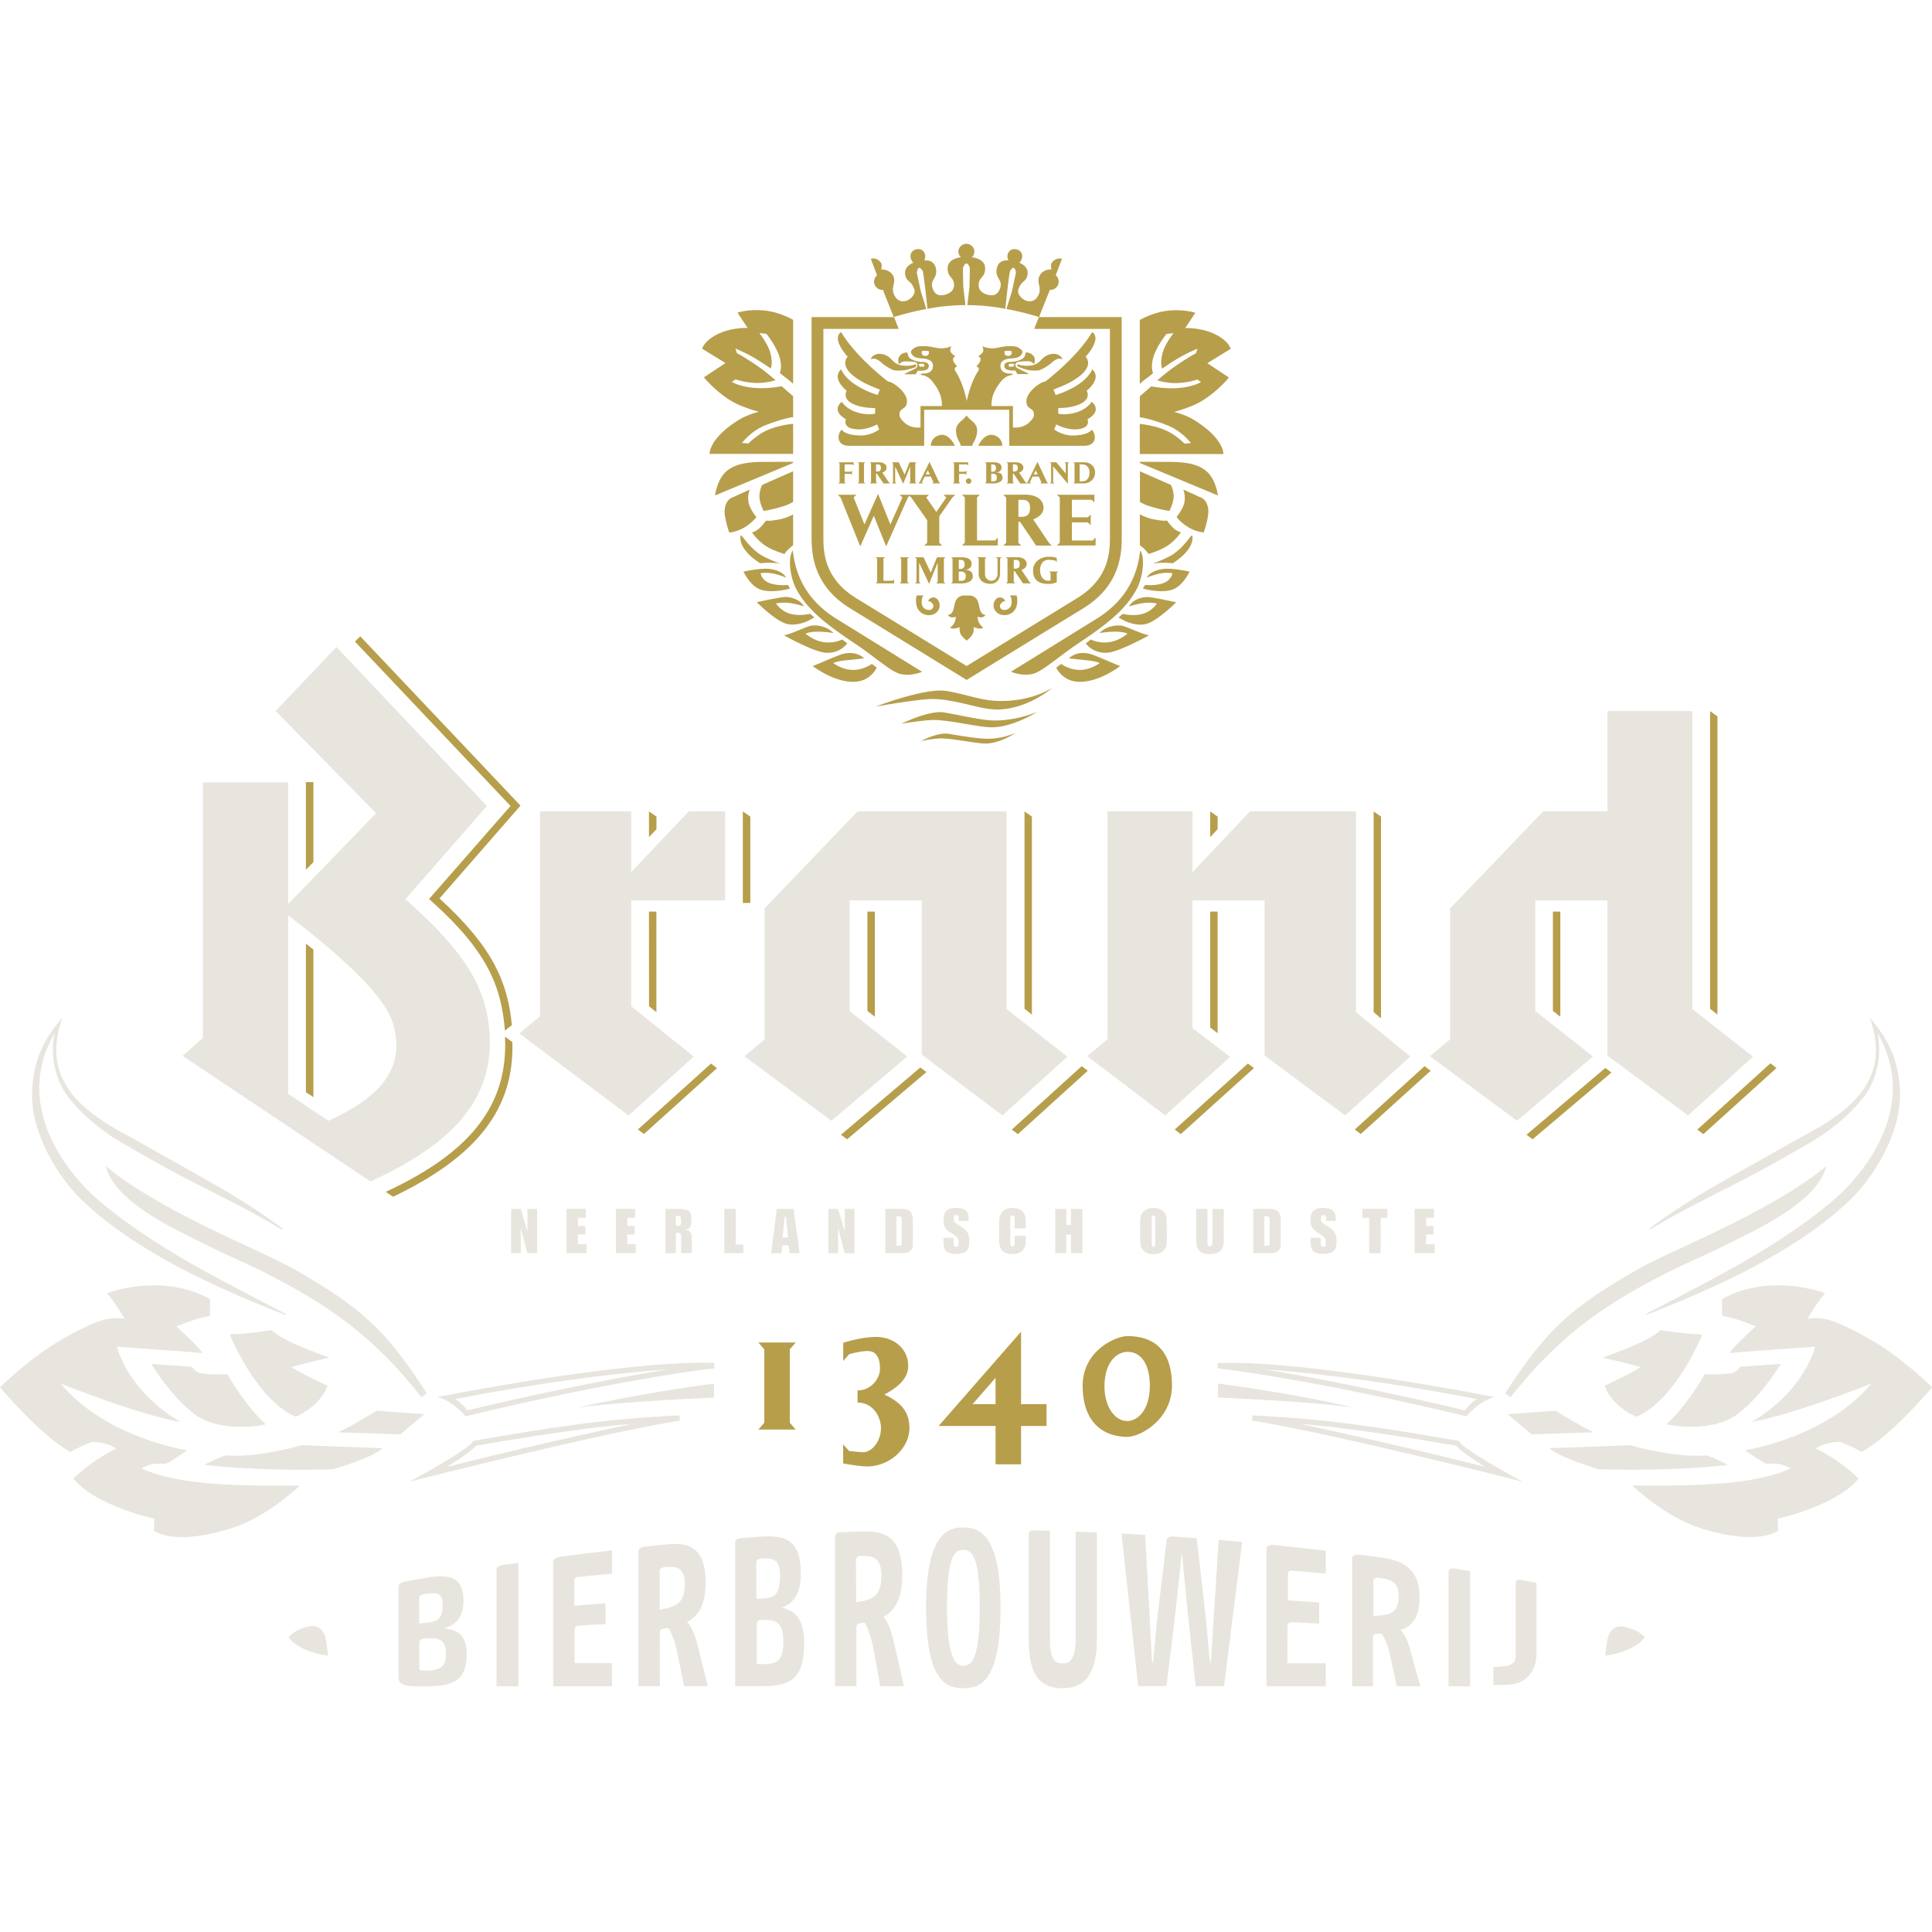
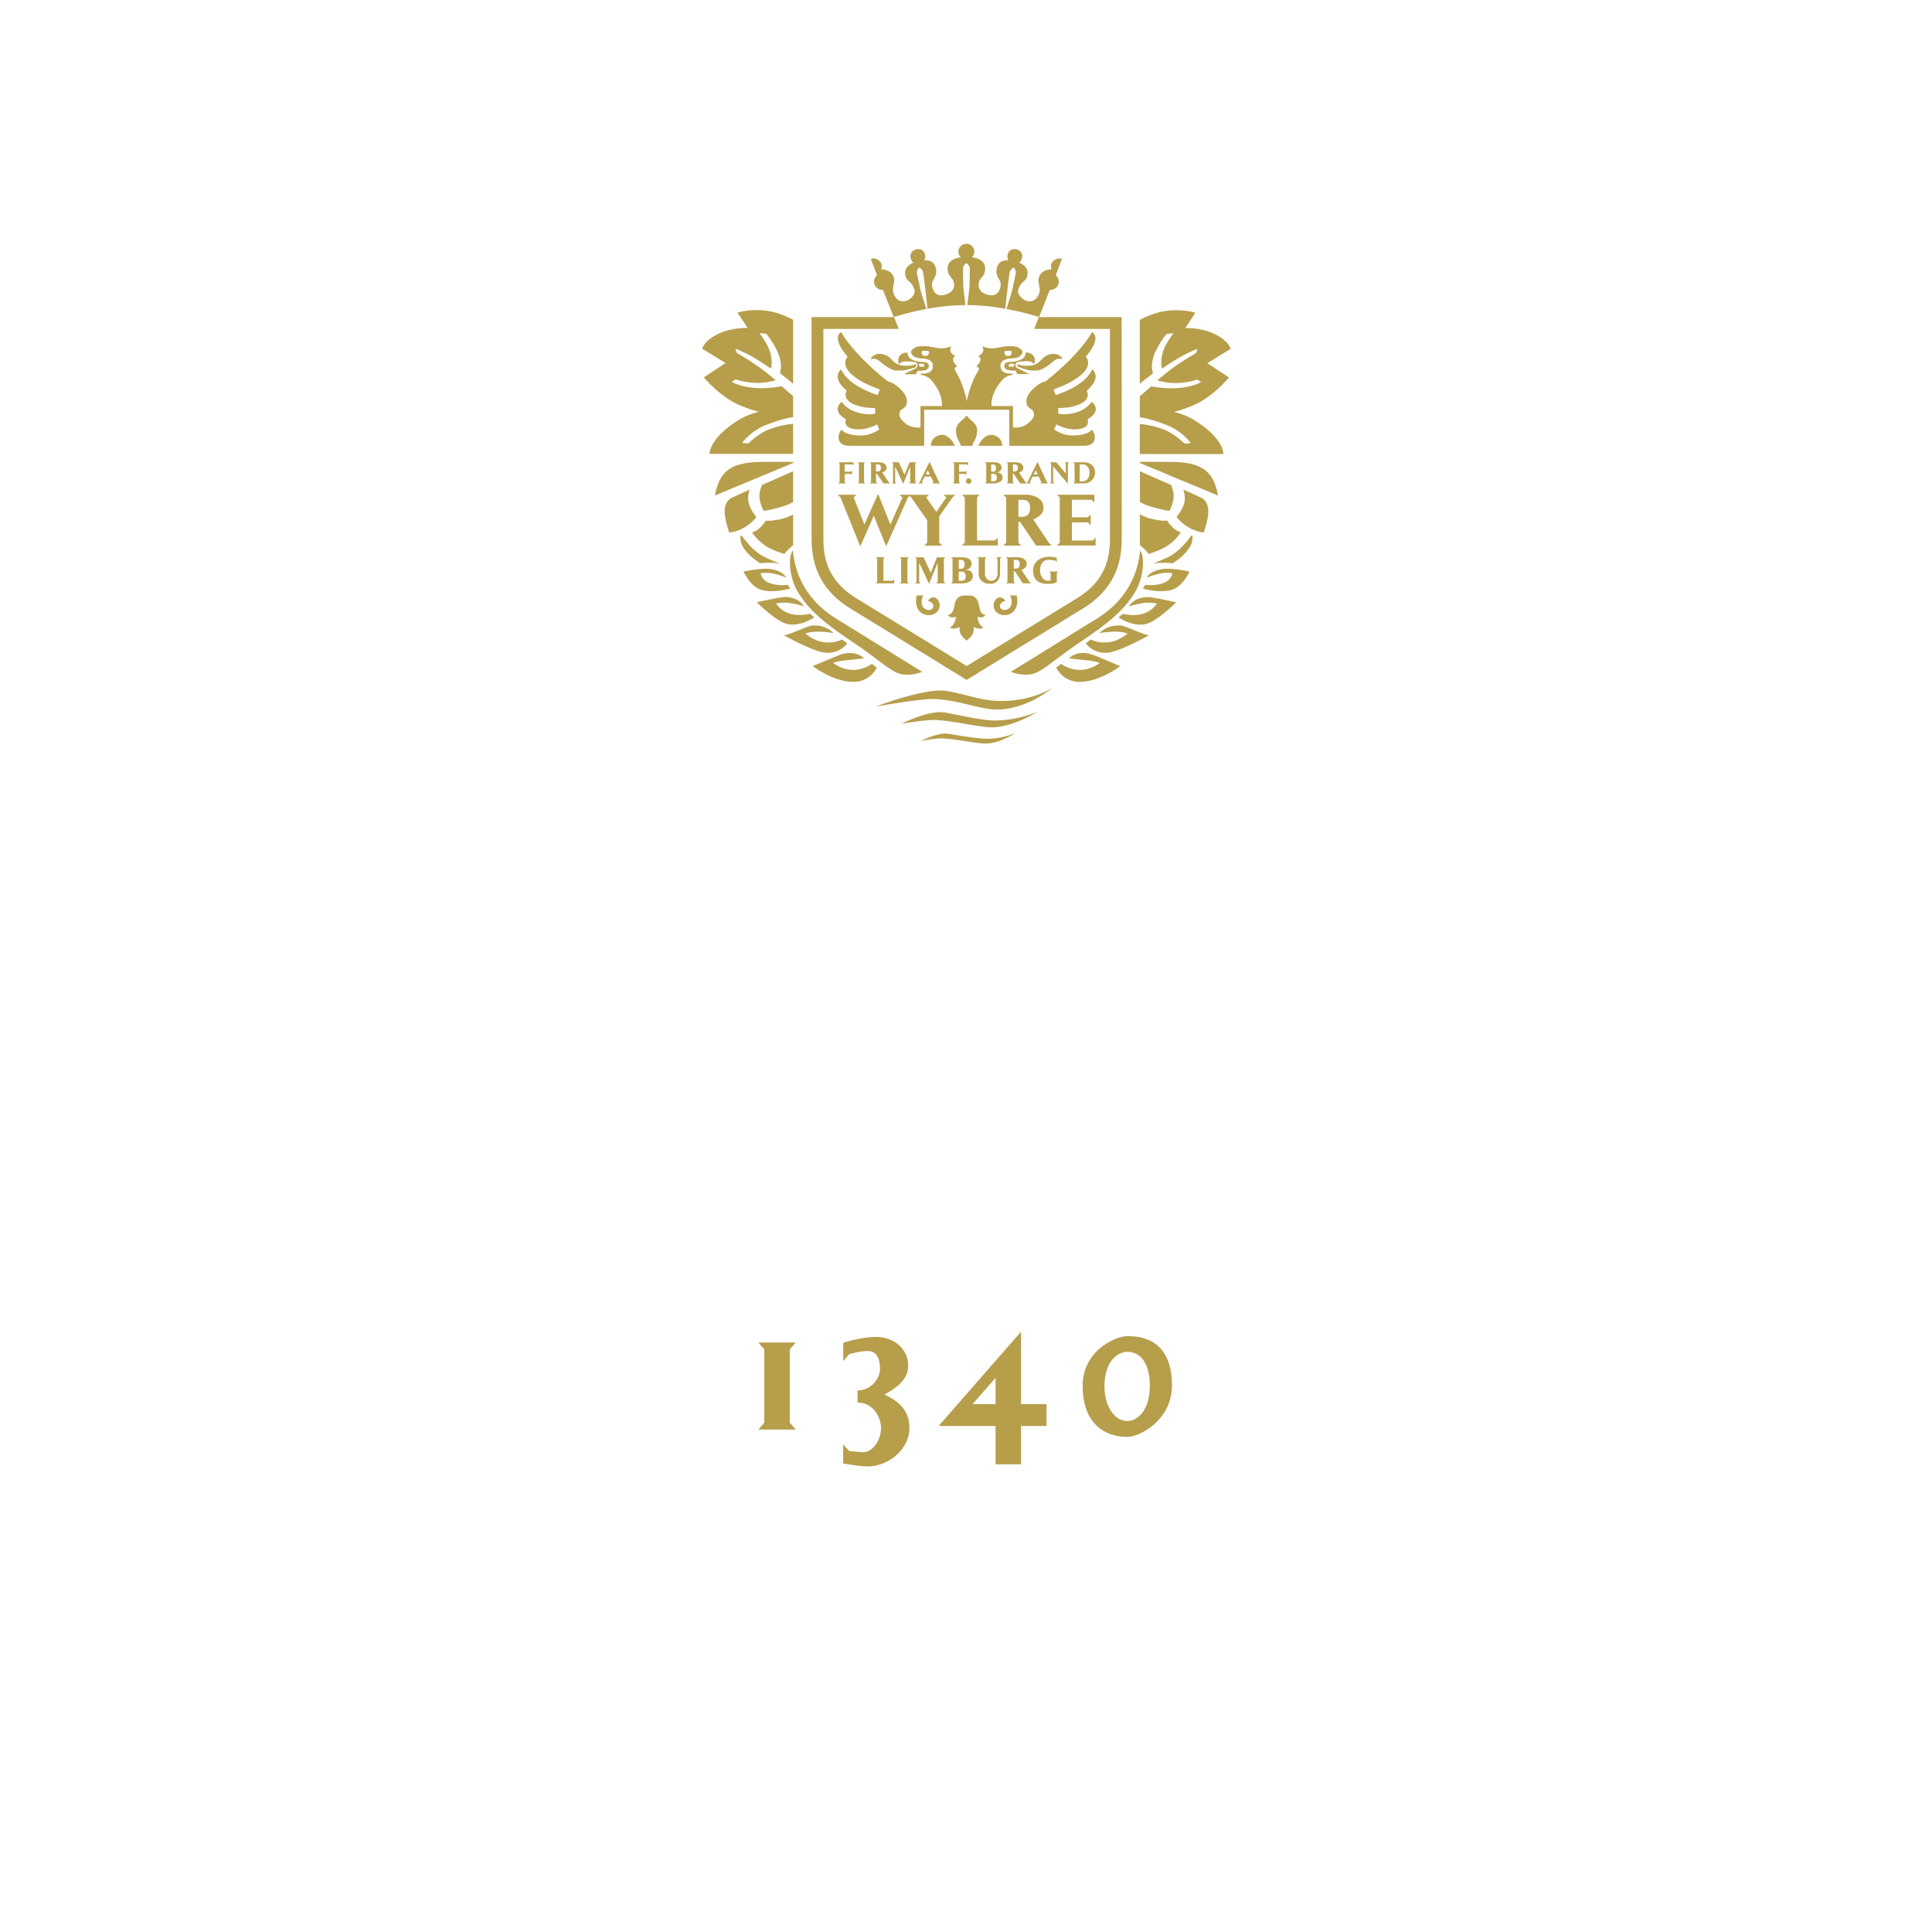
<svg xmlns="http://www.w3.org/2000/svg" version="1.1" width="1000" height="1000">
  <style>
    #light-icon {
      display: inline;
    }
    #dark-icon {
      display: none;
    }

    @media (prefers-color-scheme: dark) {
      #light-icon {
        display: none;
      }
      #dark-icon {
        display: inline;
      }
    }
  </style>
  <g id="light-icon">
    <svg version="1.1" width="1000" height="1000">
      <g>
        <g transform="matrix(3.528,0,0,3.528,0,126.244)">
          <svg version="1.1" width="283.46" height="211.89">
            <svg viewBox="0 0 283.46 211.89">
              <style>.st0{fill:#284041}.st1{fill:#284041}</style>
              <g id="Logo">
                <path class="st0" d="M116.74 173.95h-5.48l.87-1v-10.77l-.87-1h5.48l-.87 1v10.77l.87 1zm12.36-8.87c.02-1.73-.6-2.65-1.77-2.65-1.19 0-2.75.47-2.75.47l-.87.99v-2.67c.02 0 2.59-.86 4.83-.86 2.71.03 4.7 1.81 4.7 4.22 0 1.76-1.22 2.99-3.49 4.24 2.78 1.26 3.67 2.88 3.67 4.88 0 3.12-3.01 5.66-6.19 5.66-1.15 0-3.53-.44-3.53-.44v-2.8l.87.97s1.49.18 2.11.18c1.19 0 2.57-1.57 2.57-3.53 0-1.57-1.1-3.75-3.44-3.75v-1.78c2.08-.01 3.29-1.84 3.29-3.13zm16.96 8.34v5.63h3.74v-5.63h3.74v-3.2h-3.74v-10.63l-12.09 13.83h8.35zm0-7.06v3.86h-3.37l3.37-3.86zm12.78 1.14c0 5.61 3.23 7.52 6.55 7.52 1.92 0 6.55-2.55 6.55-7.52 0-5.98-3.46-7.26-6.52-7.26-1.83.01-6.58 2.2-6.58 7.26zm6.54 5.2c-1.82 0-3.34-2.11-3.34-5.09.02-3.79 2-5.06 3.37-5.06 2.07 0 3.28 1.91 3.28 4.97 0 3.73-1.9 5.18-3.31 5.18zM164.57 43.22c0 2.79-.56 7.12-5.64 10.24-3.95 2.42-17.11 10.51-17.11 10.51s-13.15-8.09-17.1-10.51c-5.08-3.11-5.64-7.44-5.65-10.24V10.74h12.1l.68 1.73H120.8v30.75c0 2.7.55 6.14 4.82 8.76 3.3 2.02 13.16 8.08 16.2 9.95 3.04-1.87 12.9-7.93 16.2-9.95 4.27-2.62 4.82-6.06 4.82-8.76V12.47h-11.11l.68-1.73h12.15c.01 0 .01 22.89.01 32.48zM141.82 58.2s.92-.68 1-1.3c.08-.62.03-.7.03-.7s.94.48 1.41.09c0 0-.84-.52-.84-1.6 0 0 .76.36 1.17-.26 0 0-.6.01-.81-.76-.22-.78-.18-1.16-.55-1.62-.37-.46-.92-.46-.92-.46h-.97s-.55 0-.92.46c-.38.46-.33.84-.55 1.62-.22.77-.82.76-.82.76.42.63 1.18.26 1.18.26 0 1.08-.84 1.6-.84 1.6.47.39 1.4-.09 1.4-.09s-.06.08.03.7c.08.62 1 1.3 1 1.3zm-5.68-5.81c.34.01.82.38.8.76-.02.34-.29.56-.66.56-.23 0-1.03-.15-1.06-1.09-.02-.45.08-.79.25-1.05h-.98c-.06.24-.1.49-.1.77-.01 1.55 1.02 2.13 1.88 2.13 1.2 0 1.87-1.06 1.48-1.97-.34-.8-1.19-.85-1.61-.11zm9.74.11c-.39.9.28 1.97 1.48 1.97.86 0 1.9-.58 1.89-2.13 0-.28-.04-.54-.1-.77h-.98c.17.26.27.6.25 1.05-.03.94-.84 1.09-1.06 1.09-.37 0-.64-.22-.66-.56-.02-.38.46-.75.8-.76-.43-.74-1.28-.69-1.62.11zM128.2 39.89l-1.99 4.49-2.89-7.18-.42-.4h2.74l-.4.4 1.58 3.96 2-4.49 1.81 4.5 1.76-3.97-.41-.4h1.62l-.4.4-3.19 7.18-1.81-4.49zm9.6 3.95l.42.42h-2.61l.42-.42v-3.3l-2.34-3.33-.41-.4h3.01l-.4.4 1.48 2.11 1.47-2.11-.42-.4h1.72l-.41.4-1.93 2.77v3.86zm3.75-6.64l-.41-.4h2.61l-.41.4v6.31h2.64l.41-.42v1.16h-5.25l.41-.42V37.2zm7.86 3.57v3.07l.41.42h-2.61l.41-.42v-6.61l-.43-.43 3.19-.01c1.64-.01 2.72.75 2.72 1.91 0 .96-.86 1.47-1.52 1.72l2.3 3.42.41.42h-2.28l-2.35-3.48h-.25zm0-.73h.5c.66 0 1.21-.27 1.21-1.27 0-1.03-.5-1.22-1.15-1.22h-.56v2.49zm5.65 4.21l.42-.42V37.2l-.42-.4h5.5v1.14l-.4-.4h-2.9v2.57h2.34l.42-.41v1.57l-.42-.42h-2.34v2.66h3.06l.42-.42v1.16h-5.68zm-26.37 1.93l-.21-.21h1.34l-.21.21v3.24h1.35l.22-.21v.59h-2.7l.21-.21v-3.41zm4.66 3.63H132l.21-.21v-3.41l-.21-.21h1.34l-.21.21v3.41l.22.21zm2.96.07l-1.46-3.12v2.84l.21.21h-.81l.21-.21v-3.41l-.21-.21h1.25l1.05 2.25.92-2.25h1.23l-.22.21v3.41l.22.21h-1.34l.21-.21v-2.84l-1.26 3.12zm4.83-3.9c.75 0 1.41.25 1.41.96 0 .58-.52.84-.89.88l-.11.01.15.01c.33.02 1.02.07 1.02.95 0 .77-.98 1.02-1.62 1.02h-1.56l.21-.21v-3.41l-.21-.21h1.6zm-.47 1.7h.25c.34 0 .6-.16.6-.67 0-.54-.26-.65-.57-.65h-.29v1.32zm1.02 1.06c0-.56-.36-.67-.71-.67h-.32v1.36h.34c.37 0 .69-.1.69-.69zm1.9-2.56l-.21-.21h1.34l-.21.21v2.25c0 .56.41.99.94.99s.9-.47.9-1.03v-2.21l-.21-.21h.8l-.21.21-.01 2.18c0 .77-.44 1.51-1.43 1.51-1.11 0-1.7-.64-1.7-1.44v-2.25zm5.14 1.83v1.58l.21.21h-1.34l.21-.21v-3.4l-.22-.22h1.64c.85-.01 1.4.39 1.4.98 0 .5-.44.76-.77.88l1.18 1.76.21.21h-1.17l-1.21-1.79h-.14zm0-.37h.25c.35 0 .63-.14.63-.65 0-.53-.26-.63-.59-.63h-.29v1.28zm5 2.24c-1.38 0-2.17-.61-2.17-2 0-1.11.98-1.97 2.27-1.98.82 0 .88.1 1.21.15v.62l-.21-.21c-.21-.03-.55-.11-1-.11-.85 0-1.24.71-1.24 1.52 0 .91.5 1.55 1.18 1.55.13 0 .25-.02.36-.02v-1.13l-.21-.21h1.33l-.21.21v1.38c-.37.11-.57.23-1.31.23zM123 35.14l.18-.18v-2.75l-.18-.17h2.24v.47l-.17-.16h-1.15v1.07h.92l.16-.17v.66l-.16-.17h-.92v1.23l.17.18H123zm3.93 0h-1.09l.17-.18v-2.75l-.17-.17h1.09l-.17.17v2.75l.17.18zm1.6-1.45v1.27l.18.18h-1.09l.17-.18v-2.74l-.18-.18h1.33c.68 0 1.13.31 1.13.8 0 .4-.36.61-.63.71l.96 1.42.17.18h-.95l-.97-1.45h-.12zm0-.3h.21c.28 0 .5-.11.5-.53 0-.43-.21-.51-.48-.51h-.24v1.04zm3.98 1.81l-1.18-2.53v2.29l.17.18h-.65l.17-.18v-2.75l-.17-.17h1.01l.85 1.82.74-1.82h1l-.17.17v2.75l.17.18h-1.09l.18-.18v-2.29l-1.03 2.53zm3.16-1.07l-.42.83.17.18h-.68l.17-.18 1.46-2.98 1.4 2.98.17.18h-1.16l.17-.18-.39-.83h-.89zm.74-.31l-.29-.61-.3.61h.59zm3.39 1.32l.17-.18v-2.75l-.17-.17h2.23v.47l-.17-.16h-1.15v1.07h.92l.16-.17v.66l-.16-.17h-.92v1.23l.17.18h-1.08zm6-3.1c.6 0 1.14.2 1.14.77 0 .47-.42.69-.73.71l-.08.01.12.01c.27.01.83.05.83.77 0 .62-.8.83-1.31.83h-1.26l.18-.18v-2.75l-.18-.17h1.29zm-.38 1.39h.21c.27 0 .49-.12.49-.54 0-.44-.21-.53-.47-.53h-.23v1.07zm.83.84c0-.45-.28-.54-.58-.54h-.25v1.1h.27c.3 0 .56-.07.56-.56zm2.35-.58v1.27l.17.18h-1.09l.18-.18v-2.74l-.18-.18H149c.68 0 1.14.31 1.14.8 0 .4-.36.61-.63.71l.95 1.42.18.18h-.96l-.98-1.45h-.1zm0-.3h.21c.29 0 .51-.11.51-.53 0-.43-.21-.51-.48-.51h-.23v1.04zm2.9.74l-.41.83.18.18h-.69l.17-.18 1.46-2.98 1.4 2.98.17.18h-1.16l.17-.18-.4-.83h-.89zm.74-.31l-.29-.61-.3.61h.59zm2.27 1.14l.18.18h-.65l.17-.18v-2.75l-.17-.17h.94l1.38 1.64v-1.47l-.17-.17h.65l-.17.17v2.99l-2.16-2.57v2.33zm4.49.18h-1.52l.17-.18v-2.75l-.17-.17h1.59c.85 0 1.59.56 1.59 1.5 0 .95-.77 1.6-1.66 1.6zm.84-1.6c0-.7-.42-1.19-1.04-1.19h-.4v2.48h.38c.81 0 1.06-.66 1.06-1.29zm-17.73.86c-.22 0-.4.18-.4.4 0 .22.18.4.4.4.22 0 .4-.18.4-.4 0-.22-.18-.4-.4-.4zm-.32-31.54c.23 0 .49.55.49.64 0 1.57-.02 1.12-.04 2.69 0 .09-.2 1.8-.32 2.79 1.96.01 3.81.21 5.57.54.14-1.36.46-4.3.67-5.48.02-.06.33-.58.56-.53.2.03.35.64.33.71-.32 1.53-.24 1.08-.56 2.63-.01.08-.53 1.74-.84 2.7 1.68.31 3.27.71 4.79 1.18l1.59-3.99c.65.05 1.22-.44 1.29-1.08.04-.43-.16-.81-.43-1.07l.91-2.39s-.71-.31-1.4.45c-.38.4-.12 1.09-.12 1.09s-1.25-.08-1.77.95c-.5 1.04.42 1.7-.18 2.86-.5.98-1.23.92-1.7.81-.68-.18-1.48-1.04-1.22-1.7.49-1.34 1-.96 1.29-1.93.42-1.44-1.15-1.96-1.15-1.96s.3-.25.41-.81c.06-.42-.14-.97-.74-1.13-.61-.19-1.08.03-1.3.5-.29.6.04 1.1.04 1.1s-1.42-.26-1.72 1.16c-.3 1.43.86 1.64.52 2.79-.33 1.25-1.19 1.21-1.67 1.12-.52-.1-1.51-.43-1.51-1.46 0-1.22.95-1.02.95-2.47.02-1.45-1.95-1.61-1.95-1.61.23-.21.37-.5.37-.85 0-.62-.56-1.13-1.17-1.13-.61 0-1.17.51-1.17 1.13 0 .35.14.64.37.85 0 0-1.96.16-1.95 1.61 0 1.44.94 1.25.94 2.47 0 1.02-1 1.36-1.51 1.46-.49.09-1.34.13-1.67-1.12-.34-1.15.82-1.36.52-2.79-.31-1.42-1.72-1.16-1.72-1.16s.33-.5.04-1.1c-.22-.47-.69-.69-1.3-.5-.61.16-.8.71-.74 1.13.12.56.41.81.41.81s-1.56.52-1.15 1.96c.3.96.81.58 1.29 1.93.26.66-.54 1.52-1.22 1.7-.47.11-1.2.17-1.7-.81-.6-1.16.31-1.82-.18-2.86-.53-1.02-1.77-.95-1.77-.95s.26-.69-.11-1.09c-.69-.77-1.4-.45-1.4-.45l.91 2.39c-.27.26-.47.64-.43 1.07.07.64.64 1.13 1.29 1.08l1.59 3.99c1.51-.46 3.11-.87 4.79-1.18-.31-.96-.83-2.63-.84-2.7-.32-1.55-.24-1.1-.56-2.63-.02-.07.13-.68.33-.71.22-.05.54.47.56.53.21 1.18.53 4.12.67 5.48 1.75-.33 3.6-.53 5.57-.54-.12-.99-.32-2.7-.32-2.79-.02-1.57-.04-1.12-.04-2.69.02-.08.28-.64.51-.64zm7.55 15.13c.08.05 1.23.5 1.67.55.44.05 1.13.07 1.48-.01.35-.1 1.24-.58 1.86-1.15.48-.43.86-.55 1.06-.54.19.01.23.03.35.07.12.03.08-.07.05-.14-.04-.06-.34-.64-1.27-.64-.68 0-1.3.4-1.57.67-.34.33-.74.93-1.79 1.05-1.04.11-1.67-.11-1.8-.17-.13-.04-.23.19-.04.31zm-15.02.09c-.05.07-1.27.41-1.71.46-.44.05-1.13.07-1.48-.01-.35-.1-1.24-.58-1.86-1.15-.48-.43-.86-.55-1.06-.54-.18.01-.23.03-.35.07-.12.03-.08-.07-.05-.14.03-.06.34-.64 1.27-.64.68 0 1.3.4 1.57.67.34.33.73.93 1.78 1.05 1.05.11 1.7-.11 1.84-.17.21-.07.18.23.05.4zm3.87 9.93c-.58 0-1.59.45-1.63 1.61h3.53c-.05-.11-.1-.22-.16-.32-.53-.92-1.19-1.29-1.74-1.29zm7.24 0c-.55 0-1.21.37-1.75 1.29-.06.1-.11.21-.16.32h3.53c-.03-1.16-1.04-1.61-1.62-1.61zm-2.78-1.99c-.26-.22-.77-.69-.84-.86-.07.17-.58.65-.84.86-.26.22-.75.72-.71 1.42.07 1.22.47 1.38.72 2.19h1.65c.25-.81.65-.96.73-2.19.04-.71-.45-1.21-.71-1.42zm9.09-9.39c-.42-.79-1.25-.69-1.25-.69-.04.09-.04.49-.31.77-.28.29-1.06.59-1.96.6-.61.01-.9.25-.88.62.01.19.1.47.64.59.54.11.98.05.98.05l.31.53h1.55c.07 0 .06-.07 0-.1s-1.58-.78-1.62-.81c-.35-.27-.22-.6-.08-.76.11-.13.77-.2 1.43-.22.82-.03.91.22 1.04.33.05.05.12.09.17-.03.05-.09.12-.61-.02-.88zm-2.99 1.22c-.04.06-.06.16-.06.16h-.68v-.37s.13-.06.41-.06c.28 0 .45.06.45.06s-.09.13-.12.21zm-13.36-.53c-.89-.01-1.67-.32-1.95-.6-.28-.28-.27-.69-.32-.77 0 0-.83-.11-1.25.69-.14.27-.07.79-.02.9.05.11.11.07.17.03.13-.11.21-.36 1.04-.33.66.02 1.34.07 1.43.22.13.23.18.52-.08.76-.04.04-1.56.79-1.62.81-.06.02-.07.1 0 .1h1.55l.31-.53s.44.06.98-.05c.53-.12.63-.4.64-.59.02-.39-.27-.63-.88-.64zm.21.69h-.68s-.02-.1-.05-.16c-.04-.08-.13-.21-.13-.21s.17-.06.45-.06.41.06.41.06v.37zm24.55 9.25s-.36.79-2.66.85c-1.63.05-2.82-.89-2.82-.89s.07-.16.1-.24c.04-.09.19-.5.19-.5s1.36.74 2.69.73c2.55-.02 1.9-1.48 1.9-1.48 2.3-1.33.62-2.56.62-2.56-1.48 2.09-4.77 1.94-4.92 1.68 0 0 0-.15.01-.24 0-.09-.01-.52-.01-.52.77-.03 1.27-.06 1.79-.16 3.46-.69 2.39-2.39 2.39-2.39 2.37-2.01.81-3.13.81-3.13-1.14 2.56-5.36 3.76-5.36 3.76l-.12-.29c-.04-.12-.2-.51-.2-.51 1.01-.4 1.76-.7 2.42-1.06 4.02-2.19 2.29-3.75 2.29-3.75 2.54-2.9.96-3.62.96-3.62-2.21 3.75-6.9 7.27-6.9 7.27s-.12 0-.21.03c-.67.18-2.56 1.54-2.53 2.87.02 1.26 1.05.87 1.09 1.82.02.21.12.53-.76 1.33-.81.73-1.94.73-2.31.67v-3.14h-3.15c-.03-1.43.52-2.46 1.31-3.5.8-1.05 1.69-1.05 1.75-1.06.09-.01.05-.1.03-.13-.03-.03-.14-.07-.35-.09-.18-.02-.18.08-.7-.1-.56-.2-.72-.57-.72-1.04 0-.47.27-.75.78-.93.52-.18.89-.09 1.53-.23s.85-.58.89-.71c.03-.13-.01-.32-.01-.32-.56-.66-1.06-.66-1.82-.68-.77-.01-1.5.19-1.99.27-.49.07-.66.07-1.12.01-.47-.06-.93-.27-.93-.27s.21.35.14.72c-.07.36-.77.78-.77.78.37.07.44.41.33.69-.1.28-.56.77-.56.77s.2.11.28.16c.08.05.13.29-.04.56-1.16 1.76-1.65 4.36-1.65 4.36s-.5-2.6-1.65-4.36c-.17-.27-.13-.51-.04-.56.08-.05.28-.16.28-.16s-.46-.49-.56-.77c-.11-.28-.04-.62.33-.69 0 0-.7-.42-.77-.78-.07-.37.14-.72.14-.72s-.46.21-.93.27c-.46.06-.64.06-1.13-.01-.49-.07-1.22-.28-1.99-.27-.77.01-1.27.02-1.83.68 0 0-.05.18-.01.32.03.13.25.57.88.71.64.15 1.02.05 1.53.23.52.18.78.46.78.93 0 .47-.15.84-.72 1.04-.51.18-.51.08-.69.1-.21.02-.33.06-.36.09-.03.03-.06.12.03.13.06.01.95 0 1.75 1.06.79 1.04 1.35 2.07 1.31 3.5h-3.14v3.14c-.37.06-1.5.06-2.31-.67-.89-.8-.78-1.12-.77-1.33.04-.95 1.07-.56 1.09-1.82.02-1.33-1.86-2.69-2.54-2.87-.09-.03-.21-.03-.21-.03s-4.69-3.52-6.9-7.27c0 0-1.57.72.96 3.62 0 0-1.72 1.56 2.29 3.75.66.36 1.41.67 2.42 1.06l-.2.51c-.04.12-.11.29-.11.29s-4.22-1.2-5.36-3.76c0 0-1.56 1.12.81 3.13 0 0-1.07 1.71 2.39 2.39.53.1 1.02.14 1.8.16 0 0-.02.43-.02.52 0 .09.01.24.01.24-.14.26-3.44.41-4.91-1.68 0 0-1.68 1.22.62 2.56 0 0-.66 1.46 1.9 1.48 1.33.01 2.69-.73 2.69-.73s.15.42.19.5c.03.08.1.24.1.24s-1.2.94-2.83.89c-2.3-.07-2.66-.85-2.66-.85-.6.45-.98 2.36 1.11 2.36h10.98v-5.28h12.48v5.28h10.97c2.09 0 1.71-1.91 1.11-2.36zm-12.77-11.51s.25-.07.57-.07c.32 0 .46.07.46.07s.17.68-.51.68c-.67 0-.52-.68-.52-.68zm-11.63.68c-.67 0-.51-.68-.51-.68s.14-.07.46-.07c.33 0 .57.07.57.07s.15.68-.52.68zm-19.39 9.97s-2.13.15-4.01 1.03c-1.31.62-2.56 1.85-2.56 1.85l-.93-.08s1.31-1.74 3.4-2.58c2.59-1.03 4.1-1.21 4.1-1.21v-3.07l-1.69-1.46s-1.87.39-3.76.26c-2.46-.16-3.53-.9-3.53-.9l.55-.37s1.39.53 3.27.53c1.33 0 2.59-.4 2.59-.4s-1.27-1.1-2.3-1.84c-1.83-1.3-3.37-2.14-3.37-2.14l-.23-.66s1.46.58 2.79 1.37c1.12.67 2.4 1.55 2.4 1.55s.37-.8-.11-2.44c-.36-1.23-1.56-2.76-1.56-2.76l1.03.11s1.02 1.27 1.61 2.58c.91 2 .36 3.15.36 3.15s.36.34.94.77c.58.42 1.01.84 1.01.84v-9.39s-1.82-1.06-3.89-1.33c-2.52-.33-4.27.28-4.27.28l1.49 2.24s-2.3-.1-4.32.87c-2.1 1.01-2.35 2.18-2.35 2.18l3.42 2.1-3.17 2.1s1.71 2.11 4.17 3.55c1.51.88 3.9 1.5 3.9 1.5s-1.6.37-2.91 1.17c-4.45 2.73-4.33 5.01-4.33 5.01h12.26V26.4zm-7.28 21.68s1.02 2.25 2.69 2.7c1.83.48 4.14-.21 4.14-.21l-.32-.54s-1.46.18-2.66-.26c-1.23-.45-1.34-1.45-1.34-1.45s.94-.21 2.26.14c1.01.27 1.49.51 1.49.51s-.35-.98-2.32-1.27c-1.4-.2-3.94.38-3.94.38zm1.95 4.49s2.84 2.85 4.48 3.2c2 .42 3.96-.99 3.96-.99l-.62-.51s-1.53.39-2.9 0c-1.41-.4-2.1-1.51-2.1-1.51s.97-.29 2.41-.01c1.1.21 1.68.44 1.68.44s-.54-1.24-2.58-1.39c-.71-.04-4.33.77-4.33.77zm4 4.86s4.34 2.44 6.12 2.55c2.16.14 3.15-1.38 3.15-1.38l-.74-.56s-1.12.59-2.64.4c-1.57-.2-2.74-1.27-2.74-1.27s.71-.34 2.26-.27c1.18.06 1.85.2 1.85.2s-1.06-1.25-3.12-1.11c-.72.05-2.8 1.16-4.14 1.44zm4.2 4.5s3.29 2.56 6.36 2.3c2.23-.19 3.04-2.07 3.04-2.07l-.72-.54s-1.11.85-2.7.88c-1.63.03-2.95-1-2.95-1s.37-.26 1.96-.42c1.21-.12 2.54-.27 2.54-.27s-.96-1.15-3.05-.67c-.74.17-4.17 1.73-4.48 1.79zm-2.91-16.94c-.74.89-.47 3.86.55 5.73 1.56 2.86 4.11 4.94 8.39 7.8 3.44 2.3 5.5 4.33 6.98 4.61 1.47.27 2.82-.24 3.04-.36-3.93-2.42-9.86-6.11-12.46-7.7-3.86-2.36-6.05-5.73-6.5-10.08-.04.04 0 0 0 0zm-7.61-1.25c.07.31.3.76.5 1.03.69.91 1.1 1.25 2.3 2.08.84-.07 1.97-.12 2.77.04.1.02.2.04.29.07-1.06-.41-2.51-1-3.23-1.52-1.4-1.01-2.31-2.4-2.45-2.53-.17-.17-.26-.14-.26.01.01.11-.04.31.08.82zm7.65-11.77l-4.42.01c-2.72.03-4.22.42-5.35 1.37-1.2 1.04-1.58 2.87-1.69 3.56l11.46-4.77v-.17zm-5.39 8.09c-.25-.29-.94-1.19-1.15-2.14a3.6 3.6 0 01.17-1.87l-2.67 1.21c-.67.32-1.08 1.23-1 2.25.09 1.08.53 2.44.67 2.83.38-.03 1.58-.19 2.87-1.18.71-.55.99-.93 1.11-1.1zm1.08 4.05c.98.74 2.6 1.25 3.04 1.39.13-.22.49-.7 1.27-1.28v-4.53c-.57.3-1.28.6-2.03.73-1.2.22-1.56.23-1.95.17-.15.22-.57.75-.85 1.02-.49.48-.93.64-1.19.72.2.31.75 1.05 1.71 1.78zm2.84-5.61c.56-.16 1.06-.41 1.47-.64v-4.5l-4.52 1.99c-.08.12-.34.62-.42 1.5-.06.66.27 1.64.62 2.32.28-.03 1.21-.18 2.85-.67zm52.34-7.67h12.26s.13-2.27-4.33-5.01c-1.31-.81-2.91-1.17-2.91-1.17s2.38-.62 3.89-1.5c2.46-1.43 4.16-3.55 4.16-3.55l-3.17-2.1 3.42-2.1s-.25-1.17-2.35-2.18c-2.01-.97-4.31-.87-4.31-.87l1.48-2.24s-1.75-.61-4.27-.28c-2.07.28-3.88 1.33-3.88 1.33v9.39s.42-.42 1.01-.84c.59-.42.94-.77.94-.77s-.55-1.15.36-3.15c.59-1.31 1.61-2.58 1.61-2.58l1.03-.11s-1.21 1.53-1.56 2.76c-.47 1.64-.11 2.44-.11 2.44s1.28-.89 2.4-1.55c1.33-.79 2.79-1.37 2.79-1.37l-.23.66s-1.54.83-3.37 2.14c-1.03.74-2.3 1.84-2.3 1.84s1.27.4 2.59.4c1.88 0 3.27-.53 3.27-.53l.55.37s-1.07.74-3.53.9c-1.89.12-3.76-.26-3.76-.26l-1.69 1.46v3.07s1.51.17 4.11 1.21c2.09.83 3.39 2.58 3.39 2.58l-.93.08s-1.25-1.24-2.56-1.85c-1.88-.89-4.01-1.03-4.01-1.03v4.41zm3.34 16.87c-1.97.29-2.32 1.27-2.32 1.27s.48-.23 1.49-.51c1.32-.36 2.26-.14 2.26-.14s-.11 1-1.34 1.45c-1.2.44-2.66.26-2.66.26l-.32.54s2.31.69 4.14.21c1.68-.44 2.7-2.7 2.7-2.7s-2.55-.58-3.95-.38zm-2.35 4.11c-2.04.14-2.58 1.39-2.58 1.39s.58-.23 1.68-.44c1.45-.28 2.41.01 2.41.01s-.69 1.11-2.1 1.51c-1.37.39-2.9 0-2.9 0l-.62.51s1.96 1.41 3.96.99c1.64-.35 4.49-3.2 4.49-3.2s-3.62-.82-4.34-.77zm-3.8 4.18c-2.06-.14-3.12 1.11-3.12 1.11s.68-.14 1.86-.2c1.54-.08 2.26.27 2.26.27s-1.17 1.07-2.74 1.27c-1.53.19-2.64-.4-2.64-.4l-.74.56s.99 1.52 3.15 1.38c1.77-.12 6.12-2.55 6.12-2.55-1.35-.28-3.42-1.39-4.15-1.44zm-4.54 4.15c-2.09-.48-3.05.67-3.05.67s1.33.15 2.54.27c1.59.16 1.96.42 1.96.42s-1.32 1.03-2.95 1c-1.59-.03-2.7-.88-2.7-.88l-.72.54s.82 1.88 3.04 2.07c3.08.26 6.36-2.3 6.36-2.3-.31-.06-3.74-1.62-4.48-1.79zm7.39-15.15c-.45 4.36-2.64 7.72-6.48 10.07-2.6 1.59-8.53 5.29-12.46 7.7.22.12 1.57.63 3.04.36s3.53-2.3 6.97-4.61c4.28-2.86 6.83-4.93 8.39-7.8 1.01-1.86 1.28-4.83.54-5.72 0 0 .04.04 0 0zm7.68-2.07c0-.15-.09-.18-.26-.01-.14.14-1.04 1.52-2.45 2.53-.72.52-2.17 1.11-3.23 1.52.1-.03.19-.05.29-.07.79-.16 1.93-.12 2.77-.04 1.21-.83 1.61-1.17 2.3-2.08.21-.27.42-.72.5-1.03.13-.51.08-.71.08-.82zm-7.72-10.78l11.46 4.77c-.11-.69-.49-2.52-1.69-3.56-1.13-.95-2.63-1.34-5.35-1.37l-4.42-.01v.17zm6.5 9.01c1.29.99 2.5 1.15 2.87 1.18.14-.39.59-1.75.67-2.83.08-1.02-.33-1.93-1-2.25l-2.67-1.21c.15.41.31 1.07.17 1.87-.21.95-.91 1.85-1.15 2.14.12.18.41.56 1.11 1.1zm-.48 1.17c-.26-.08-.7-.24-1.19-.72-.28-.27-.71-.8-.85-1.02-.38.07-.75.05-1.95-.17-.74-.14-1.45-.44-2.03-.73v4.53c.79.58 1.14 1.07 1.28 1.28.44-.13 2.06-.65 3.03-1.39.96-.72 1.5-1.46 1.71-1.78zm-1.68-3.15c.35-.67.67-1.65.62-2.32-.08-.88-.34-1.38-.42-1.5l-4.53-1.99v4.5c.41.23.91.48 1.48.64 1.62.49 2.56.64 2.85.67zm-32.71 26.42c-3.13-.51-10.38 2.29-10.38 2.29s6.53-1.17 8.55-1.11c3.69.13 6.76 1.6 9.46 1.54 4.44-.13 7.96-3.22 7.96-3.22s-2.9 2.01-7.68 1.97c-2.82-.02-4.82-.95-7.91-1.47zm-.34 3.15c-2.18-.37-6.27 1.65-6.27 1.65s3.57-.59 4.97-.54c2.6.08 6.56 1.12 8.44 1.07 3.11-.08 6.52-2.26 6.52-2.26s-2.96 1.29-6.31 1.26c-1.98-.02-5.19-.83-7.35-1.18zm.61 3.13c-1.52-.25-4.01 1.06-4.01 1.06s2.12-.42 3.11-.38c1.81.05 5.13.78 6.46.75 2.17-.06 4.34-1.58 4.34-1.58s-1.87.91-4.21.88c-1.4-.01-4.17-.47-5.69-.73z" />
-                 <path class="st1" d="M68.58 171.14c6.78-1.71 22.09-4.91 29.69-6.06-4.38.34-14.92 1.22-31.49 4.39 0 0 .93.53 1.8 1.67zm1.22 5.19c-.63.9-4.23 3.1-4.23 3.1 10.49-2.67 21.86-5.18 27.03-6.29-7.93.54-22.8 3.19-22.8 3.19zM9.11 113.55c-1.22 1.58-4.41 4.86-4.41 11.39 0 5.78 3.9 12.08 7.31 15.34 2.13 2.03 6.41 5.89 16.1 10.83 5.77 2.89 11.67 5.22 13.77 6.03l.06-.15s-8.18-4.19-13.51-7.18c-5.33-2.99-11.39-7.04-15.05-10.48-3.66-3.45-11.44-13.06-5.4-23.47-.97 5.38 1.65 8.84 2 9.27.34.43 2.89 3.88 8.1 6.86 5.21 2.99 6.95 4.02 13.83 7.49 6.87 3.47 8.96 4.88 9.47 5.15l.08-.15s-3.84-2.97-9.13-5.99c-5.17-2.98-13.61-7.68-13.61-7.68s-5.73-2.83-8.26-6.22c-2.54-3.42-2.74-6.75-1.35-11.04zM43 150.34c9.87 5.63 13.54 8.83 19.63 18.31l-.79.56c-7.01-8.94-13.48-13.18-20.12-16.78-6.4-3.47-6.15-2.81-15.55-7.62-9.78-5.01-10.27-8.47-10.65-9.49 8.42 6.87 22.54 12.21 27.48 15.02zm-27.3 3.61s7.93-3.1 15.13.86l-.03 2.49s-1.5.12-4.92 1.51c0 0 3.5 3.19 3.81 3.92-1.65-.18-12.53-.93-12.53-.93s1.45 6.41 9.31 11.03c0 0-4.79-.62-17.57-5.62 5.76 6.85 15.03 9.13 18.53 9.8 0 0-2.38 1.66-3.01 1.91-.64.25-1.47-.42-3.67.72 5.68 2.71 16.04 2.55 23.24 2.53 0 0-4.77 4.63-10.12 6.29-5.34 1.66-9.24 1.6-11.29.34l.07-1.77s-8.6-1.84-11.88-5.89c3.03-2.94 6.29-4.39 6.29-4.39s-1.32-1.01-3.56-.98c0 0-1.94.71-3.15 1.47C6 174.91 0 167.75 0 167.75s4.57-4.56 9.61-7.33c5.03-2.77 6.5-3.01 8.66-2.73-1.54-2.65-2.57-3.74-2.57-3.74zm12.47 10.79s.41.87 1.54 1c1.24.14 3.1.14 3.63.1 3.27 5.46 5.67 7.35 5.67 7.35s-6.45 1.47-10.48-1.51c-3.4-2.53-6.33-7.35-6.33-7.35l5.97.41zm11.68-5.38c1.71 1.69 7 3.47 8.52 4.05-1.9.36-5.62 1.37-5.62 1.37.59.42 2.58 1.5 5.3 2.73-1.07 3.11-4.67 4.56-4.67 4.56-5.82-2.5-9.68-12.08-9.68-12.08 2.65-.05 6.15-.63 6.15-.63zm-7.59 18.68c1.42-.52.4-.18 3.02-.26 4.2-.13 9.04-1.54 9.04-1.54s6.37.26 11.82.44c-1.31 1.35-7.24 3.1-7.24 3.1-11.67.32-18.94-.65-18.94-.65s1.85-.93 2.3-1.09zm22.98-6.85l7.04.5-3.55 2.96-9.12-.3c1.81-.77 5.63-3.16 5.63-3.16zm8.96-2.02s27.49-5.48 40.6-4.99v.79c-4.52.48-18.17 2.61-36.5 7.03 0 .01-1.68-2.15-4.1-2.83zm40.56-1.96v2.05s-12.74.5-19.89 1.46c0-.01 8.48-2.03 19.89-3.51zm-5.04 4.66v.77s-9 1.24-39.67 8.96c0 0 7-3.73 8.99-5.5 0 0 .37-.43.39-.49 10.48-1.79 18.65-3.2 30.29-3.74zm116.96-2.4c-16.56-3.18-27.1-4.06-31.48-4.39 7.61 1.15 22.92 4.35 29.69 6.06.87-1.14 1.79-1.67 1.79-1.67zm-25.81 3.67c5.17 1.11 16.55 3.62 27.03 6.29 0 0-3.61-2.19-4.23-3.1 0 0-14.88-2.65-22.8-3.19zm82.15-48.58c-2.53 3.39-8.27 6.22-8.27 6.22s-8.44 4.7-13.61 7.68c-5.29 3.03-9.14 5.99-9.14 5.99l.08.15c.51-.27 2.6-1.68 9.47-5.15 6.88-3.47 8.62-4.5 13.83-7.49 5.21-2.99 7.76-6.43 8.1-6.86.34-.43 2.97-3.89 2-9.27 6.04 10.41-1.74 20.02-5.4 23.47-3.66 3.45-9.72 7.49-15.05 10.48-5.33 3-13.51 7.18-13.51 7.18l.06.15c2.1-.81 8-3.14 13.77-6.03 9.68-4.95 13.96-8.8 16.09-10.83 3.41-3.26 7.31-9.56 7.31-15.34 0-6.52-3.19-9.8-4.4-11.39 1.4 4.32 1.2 7.65-1.33 11.04zm-5.08 10.76c-.38 1.02-.86 4.47-10.65 9.49-9.4 4.82-9.15 4.15-15.55 7.62-6.64 3.61-13.11 7.84-20.12 16.78l-.79-.56c6.09-9.48 9.76-12.68 19.63-18.31 4.94-2.81 19.06-8.15 27.48-15.02zm-2.74 22.37c2.16-.28 3.62-.04 8.66 2.73 5.03 2.77 9.61 7.33 9.61 7.33s-6 7.16-10.37 9.48c-1.21-.76-3.15-1.47-3.15-1.47-2.24-.03-3.56.98-3.56.98s3.26 1.44 6.29 4.39c-3.27 4.05-11.88 5.89-11.88 5.89l.08 1.77c-2.05 1.27-5.95 1.32-11.29-.34-5.35-1.66-10.12-6.29-10.12-6.29 7.2.02 17.56.18 23.24-2.53-2.2-1.14-3.04-.46-3.67-.72-.64-.24-3.01-1.91-3.01-1.91 3.5-.67 12.77-2.95 18.53-9.8-12.78 5-17.57 5.62-17.57 5.62 7.86-4.62 9.31-11.03 9.31-11.03s-10.87.75-12.52.93c.3-.73 3.81-3.92 3.81-3.92-3.41-1.4-4.92-1.51-4.92-1.51l-.03-2.49c7.2-3.96 15.13-.86 15.13-.86s-1.03 1.1-2.57 3.75zm-3.93 6.63s-2.93 4.82-6.33 7.35c-4.03 2.98-10.47 1.51-10.47 1.51s2.39-1.89 5.66-7.35c.53.04 2.39.04 3.63-.1 1.13-.12 1.54-1 1.54-1l5.97-.41zm-11.51-4.33s-3.85 9.59-9.68 12.08c0 0-3.61-1.45-4.67-4.56 2.72-1.24 4.71-2.31 5.3-2.73 0 0-3.72-1.01-5.62-1.37 1.52-.58 6.8-2.36 8.52-4.05 0 0 3.5.58 6.15.63zm3.75 19.14s-7.27.96-18.94.65c0 0-5.93-1.76-7.25-3.1 5.45-.17 11.82-.44 11.82-.44s4.84 1.41 9.04 1.54c2.62.08 1.6-.25 3.02.26.45.16 2.31 1.09 2.31 1.09zm-19.66-4.78l-9.12.3-3.55-2.96 7.04-.5c.01 0 3.82 2.39 5.63 3.16zm-18.69-2.34c-18.32-4.42-31.98-6.55-36.5-7.03v-.79c13.11-.49 40.6 4.99 40.6 4.99-2.42.67-4.1 2.83-4.1 2.83zm-16.57-1.3c-7.15-.96-19.89-1.46-19.89-1.46v-2.05c11.41 1.49 19.89 3.51 19.89 3.51zm15.44 4.9c.02.06.39.49.39.49 1.99 1.78 8.99 5.5 8.99 5.5-30.68-7.73-39.68-8.96-39.68-8.96v-.77c11.65.54 19.82 1.95 30.3 3.74z" />
-                 <path class="st0" d="M104.32 120.25l.87.68-10.71 9.66-.89-.67 10.73-9.67zm30.7.58l-11.64 9.87.9.67 11.64-9.87-.9-.67zm-60.93-4.53c.49 10.04-5.03 16.98-17.5 22.78l1.08.71c12.36-5.9 17.79-12.95 17.5-22.68l-1.08-.81zm84.61 4.33l-10.26 9.31.89.67 10.26-9.3-.89-.68zm76.82.27l-11.56 9.79.89.67 11.57-9.79-.9-.67zm-63.17 9.03l.88.68 10.74-9.7-.89-.66-10.73 9.68zm87.4-9.72l-10.73 9.73.88.67 10.73-9.7-.88-.7zm-50.74.42l-10.25 9.3.88.66 10.25-9.28-.88-.68zm-31.46-22.67v17l1.09.84V97.96h-1.09zm51.37 15.42V97.96h-1.09v14.57l1.09.85zm23.05-.31V69.32l-1.08-.77v43.66l1.08.86zm-123.62.31V97.96h-1.09v14.57l1.09.85zM95.21 97.96l.01 13.89 1.08.86V97.96h-1.09zm107.4 15.66v-29.6l-1.08-.76v29.45l1.08.91zm-92.53-29.6l-1.1-.76v13.43h1.1V84.02zm-65.2 7.8l1.1-1.13V78.96h-1.1v12.86zm0 10.83v21.81l1.1.72v-21.64c-.37-.3-.73-.6-1.1-.89zm18.07-6.54l.4.36c8.28 7.44 10.2 12.57 10.73 18.94l1.02-.79c-.61-6.22-2.71-11.37-10.62-18.59l11.88-13.62-23.5-24.83-.79.76L74.9 82.46 62.95 96.11zm115.69-10.24v-1.85l-1.09-.76v3.77l1.09-1.16zm-27.25 27.2V84.02l-1.08-.76v28.95l1.08.86zm-55.08-27.2v-1.85l-1.1-.76v3.77l1.1-1.16z" />
-                 <path class="st1" d="M206.91 119.22l-9.55 8.64-11.83-8.78V96.32h-10.59v18.72l5.54 4.23-9.53 8.59-11.45-8.69 2.98-2.47V83.26h12.47v8.92l8.43-8.92h15.56v29.45l7.97 6.51zm50.27.02l-9.52 8.63-11.83-8.78V96.32h-10.58v16.24l8.46 6.65-11.14 9.44-12.78-9.47 2.97-2.5v-19.2l13.64-14.22h9.43V68.55h12.46v43.71l8.89 6.98zM71.8 115.43c-.54-6.48-3.7-11.56-11.72-18.76l-.59-.53 11.94-13.68-22.07-23.32-8.93 9.39 14.75 15-12.9 13.32V79H29.76v37.5l-2.97 2.63 27.57 18.42c12.82-5.86 18.21-12.68 17.44-22.12zm-23.2 13.03l-.42.19-5.91-3.95V98.5l1.33 1.03c8.72 6.8 13.21 11.62 14.14 15.12 1.55 5.87-1.28 10.15-9.14 13.81zm108-9.22l-9.53 8.63-11.83-8.93V96.32h-10.59v16.24l8.46 6.65-11.13 9.44-12.77-9.47 2.96-2.46V97.48l13.64-14.22h21.87v29l8.92 6.98zm-55.56-35.98h5.35v13.06H92.61v15.53l9.17 7.38-9.56 8.64-16.02-12.03 3.02-2.53V83.26H92.6v8.91l8.44-8.91zM221.87 211.31c-1.26.16-2.77.12-2.77.12v-2.64s1.67-.05 2.25-.24c.58-.19 1.02-.47 1.02-1.4v-10.83c0-.33.53-.35.85-.29.9.17 1.51.28 2.2.41v10.34c.01 2.73-1.63 4.28-3.55 4.53zm-153.4-4.5c.02 4.34-2.4 4.81-6.25 4.81h-1.3c-.48-.03-1.21-.08-1.55-.19-.52-.17-.9-.42-.9-1.24v-9.96-3.27c0-.42.63-.64.99-.71 1.17-.22 1.6-.29 2.72-.49 3.49-.64 5.81-.42 5.82 3.32.01 2.74-1.5 3.6-2.81 4.05 1.39.17 3.27.53 3.28 3.68zm-6.98-8.13l.01 3.73.91-.09c1.65-.17 2.56-.54 2.55-2.68 0-1.81-.98-1.83-2.67-1.57-.15.02-.17.03-.26.05-.17.06-.54.21-.54.56zm3.94 8.16c-.01-2.13-1.05-2.4-3.01-2.24-.19.01-.22.02-.31.03-.34.04-.59.32-.59.52V209c0 .12.15.32.55.32.23 0 .07.01.3 0 1.84-.05 3.07-.22 3.06-2.48zm36.89-1.34c.51 2.02 1.01 4.06 1.52 6.1h-3.47c-.32-1.59-.64-3.19-.97-4.77-.38-1.91-.96-3.22-1.36-3.77-.31.05-.49.06-.79.13-.16.04-.44.17-.44.42 0 2.67-.02 5.32 0 7.99h-3.14v-19.83c0-.43.6-.62 1.02-.66 1.24-.12 1.94-.2 3.17-.32 3.27-.33 5.63.53 5.66 5.51.02 3.38-1.06 5.02-2.73 5.89.59.5 1.16 1.83 1.53 3.31zm-1.85-8.91c-.01-2.01-.8-2.64-2.75-2.47-.12.01-.17 0-.28.02-.29.04-.66.27-.66.54v5.69c2.08-.38 3.72-.67 3.69-3.78zm17.51 8.61c.03 5.68-2.39 6.4-6.25 6.4h-3.87v-21.08c0-.38.37-.61.97-.66 1.05-.09 1.73-.14 2.78-.21 3.53-.24 5.87.44 5.88 5.34.02 3.6-1.51 4.6-2.81 5.08 1.4.37 3.28 1.02 3.3 5.13zm-7.01-6.43c.3-.01.61-.03.91-.04 1.65-.06 2.57-.47 2.56-3.34-.01-2.44-1-2.61-2.71-2.51-.1.01-.21.02-.31.04-.19.03-.46.26-.46.47.01.2.01 5.38.01 5.38zm3.96 6.32c-.01-2.84-1.06-3.29-3.03-3.22-.11 0-.29.01-.39.02-.22.03-.49.25-.49.45v6.02h.85c1.85-.02 3.08-.22 3.06-3.27zm92 1.29c.48 1.78.96 3.52 1.46 5.23h-3.47c-.3-1.37-.61-2.8-.91-4.22-.36-1.72-.91-2.96-1.3-3.5-.27.01-.47.01-.8.03-.15.01-.49.11-.49.47v7.22h-3.04v-18.82c0-.32.51-.54 1.09-.47.99.13 2.27.28 3.22.41 3.27.46 5.6 1.73 5.58 5.92-.02 2.87-1.11 4.13-2.79 4.73.56.49 1.09 1.7 1.45 3zm-1.73-7.96c.01-1.77-.77-2.48-2.7-2.7-.09-.01-.25-.02-.34-.03-.34-.03-.67.15-.68.42-.01.32 0 5.18 0 5.18 2.07-.1 3.7-.15 3.72-2.87zm-160.77 4.67c.06-.02.11-.04.15-.05 1.48-.56 2.48-.25 3.04 1 .21.46.41 2.16.5 3.1-1.08-.16-4.41-.79-5.8-2.72.88-.93 1.74-1.21 2.11-1.33zm28.42-8.66v17.18h3.2V193.5c-.92.14-1.35.19-2.39.33-.41.06-.8.31-.81.6zm8.31-1.13v18.31h8.62v-3.39h-5.46v-5.03c0-.2.22-.44.57-.47 1.38-.12 2.56-.15 3.95-.23v-3.05s-3.06.23-4.59.35V196c0-.31.33-.42.54-.43 1.63-.15 3.36-.34 5-.49v-3.41c-2.77.32-4.88.59-7.61.95-.47.06-1.02.3-1.02.68zm76.67 11.15c-.01 2.85-.63 3.81-1.93 3.81-1.42-.01-1.88-1.05-1.87-3.85V188.8l-2.45-.06c-.36-.01-.65.25-.65.54v15.24c-.01 4.81 1.13 7.38 4.96 7.38 3.67 0 5.03-2.67 5.04-7.27v-15.58c-1.03-.05-2.09-.08-3.11-.12v15.52zm19.86 2.98c-.07 1.09-.17 1.07-.25.06-.16-1.94-.43-5.06-.62-6.69-.42-3.62-.83-7.26-1.25-10.91-1.18-.09-2.27-.16-3.58-.26-.26-.02-.77.11-.82.43-.43 3.54-.82 6.92-1.25 10.49-.22 1.84-.52 4.92-.69 6.84-.09 1.03-.19 1.09-.25.05-.22-4.21-.8-15.07-.98-18.05-.9-.05-3.2-.17-3.46-.18.82 7.5 1.63 14.97 2.44 22.38h4.16c.42-3.56.85-7.11 1.28-10.65.28-2.22.96-9.02.97-9.02 0 0 .67 6.87.89 9.08.38 3.54.77 7.09 1.14 10.6h4.16c.89-7.12 1.78-14.19 2.66-21.16l-3.45-.3c-.18 2.83-.84 13.13-1.1 17.29zm61.35-4.34c.04.02.11.04.19.06.4.12 1.22.37 2.08 1.27-1.39 1.93-4.72 2.56-5.8 2.72.09-.93.29-2.58.5-3.05.38-.85.96-1.26 1.77-1.26.37-.01.8.08 1.26.26zm-50.14-.48c0-.25.37-.42.65-.4 1.34.06 2.73.13 3.99.2v-3.09c-1.53-.12-3.05-.22-4.58-.31.01-1.4 0-2.6 0-4 0-.33.38-.39.68-.37 1.53.13 3.39.29 4.87.43v-3.36c-2.48-.29-5.22-.57-7.78-.83-.48-.05-.92.24-.92.5v20.23h8.7v-3.38h-5.62c.01-.01.01-5.29.01-5.62zm-42.11-2.5c-.01 11.16-3.17 11.78-5.46 11.78-2.35 0-5.44-.72-5.46-11.77-.02-11.06 3.29-11.82 5.46-11.81 2.17-.01 5.48.81 5.46 11.8zm-3.05-.01c0-6.88-.91-8.52-2.4-8.51-1.53 0-2.4 1.51-2.4 8.51 0 7.1 1.12 8.51 2.4 8.51 1.32.01 2.4-1.3 2.4-8.51zm-12.62 4.93c.49 2.19.99 4.4 1.49 6.58h-3.46c-.32-1.72-.64-3.47-.95-5.19-.37-2.08-.95-3.53-1.34-4.14-.26.04-.58.07-.84.11-.14.02-.38.2-.38.51 0 2.92-.01 5.79 0 8.7h-3.13v-21.97c0-.33.36-.6.67-.61 1.09-.05 2.45-.09 3.53-.12 3.28-.11 5.64.98 5.66 6.31 0 3.62-1.08 5.32-2.77 6.22.59.55 1.14 2.01 1.52 3.6zm-1.81-9.67c-.01-2.18-.8-2.91-2.74-2.86-.06 0-.36 0-.42.01-.27.01-.57.23-.57.54 0 .31.03 6.24.03 6.24 2.06-.33 3.71-.59 3.7-3.93zm83.21-.61v16.86h3.17v-16.9c-.68-.11-1.53-.25-2.24-.36-.46-.08-.93.09-.93.4zM74.98 148.07h1.42v-3.63h.03l.95 3.63h1.42v-6.49h-1.42v3.23h-.02l-.95-3.23h-1.42v6.49zm46.55 0h1.42v-3.63h.03l.95 3.63h1.42v-6.49h-1.42v3.23h-.02l-.96-3.23h-1.42v6.49zm-38.41 0h2.92v-1.31h-1.25v-1.43h1.09v-1.26h-1.09v-1.19h1.16v-1.31h-2.83v6.5zm7.24 0h2.92v-1.31h-1.25v-1.43h1.08v-1.26h-1.08v-1.19h1.16v-1.31h-2.83v6.5zm7.26 0h1.53v-2.95c.08-.02.26-.03.35-.03.35 0 .43.12.43.56v2.41h1.57v-2.27c0-.48-.14-.8-.42-.98-.16-.1-.3-.13-.63-.17v-.02c.37-.04.54-.1.69-.25.2-.19.29-.47.29-.89v-.58c0-.55-.17-.91-.5-1.1-.27-.15-.67-.22-1.4-.22h-1.9v6.49zm1.52-5.46h.38c.33 0 .39.16.39.45v.54c0 .29-.06.45-.39.45h-.38v-1.44zm7.12 5.46h2.79v-1.26h-1.11v-5.24h-1.68v6.5zm6.89 0h1.48l.13-1.14h.95l.13 1.14h1.48l-.89-6.49h-2.47l-.81 6.49zm1.66-2.29l.32-3.06h.16l.34 3.06h-.82zm15.08 2.29h2.56c.95 0 1.48-.45 1.48-1.25v-3.59c0-.73-.2-1.21-.61-1.43-.26-.16-.67-.23-1.26-.23h-2.17v6.5zm1.63-5.4h.39c.32 0 .39.14.39.53v3.24c0 .41-.07.54-.39.54h-.39v-4.31zm52.34 5.4h2.56c.96 0 1.48-.45 1.48-1.25v-3.59c0-.73-.2-1.21-.61-1.43-.26-.16-.67-.23-1.26-.23h-2.17v6.5zm1.63-5.4h.39c.32 0 .39.14.39.53v3.24c0 .41-.07.54-.39.54h-.39v-4.31zm-44.79.68h1.41v-.49c0-.96-.6-1.43-1.83-1.43-1.25 0-1.85.52-1.85 1.61v.36c0 .77.34 1.26 1.26 1.81.65.39.94.68.94 1.08v.41c0 .43-.17.45-.4.45-.19 0-.33-.14-.33-.42v-.92h-1.48v.68c0 .48.07.8.21 1.05.25.43.78.65 1.62.65 1.35 0 1.95-.51 1.95-1.67v-.51c0-.83-.41-1.4-1.4-1.96-.57-.33-.87-.58-.87-.88v-.33c0-.29.18-.38.38-.38.21 0 .36.15.36.46v.43zm53.85 0h1.41v-.49c0-.96-.6-1.43-1.83-1.43-1.25 0-1.85.52-1.85 1.61v.36c0 .77.34 1.26 1.27 1.81.66.39.95.68.95 1.08v.41c0 .43-.17.45-.4.45-.19 0-.33-.14-.33-.42v-.92h-1.48v.68c0 .48.06.8.21 1.05.25.43.78.65 1.62.65 1.36 0 1.95-.51 1.95-1.67v-.51c0-.83-.41-1.4-1.4-1.96-.57-.33-.86-.58-.86-.88v-.33c0-.29.18-.38.38-.38.21 0 .36.15.36.46v.43zm-44.06 2.17h-1.63v1.07c0 .4-.11.53-.33.53-.18 0-.32-.15-.32-.43v-3.73c0-.28.14-.43.32-.43.21 0 .33.12.33.45v1.46h1.63v-1.17c0-1.18-.68-1.83-1.92-1.83-1.29 0-1.98.69-1.98 2.01v2.75c0 .53.08.93.26 1.24.28.5.88.77 1.65.77 1.26 0 1.99-.68 1.99-1.86v-.83zm4.33 2.55h1.63v-2.72h.68v2.72h1.67v-6.49h-1.67v2.35h-.68v-2.35h-1.63v6.49zm24.71-6.49h-1.65v4.96c0 .38-.14.53-.37.53-.23 0-.37-.15-.37-.53v-4.96h-1.65v4.71c0 1.29.66 1.92 2 1.92.63 0 1.21-.16 1.52-.44.33-.29.53-.83.53-1.48v-4.71zm21.34 6.49h1.68v-5.19h.99v-1.31h-3.65v1.31h.99v5.19zm6.69 0h2.92v-1.31h-1.25v-1.43h1.08v-1.26h-1.08v-1.19h1.15v-1.31h-2.83v6.5zm-36.37-2.69c0 .65 0 1.12-.03 1.4-.02.27-.13.51-.29.73-.17.23-.38.4-.66.53-.29.11-.6.17-.98.17-.35 0-.66-.04-.94-.16-.27-.13-.51-.29-.68-.53-.17-.22-.27-.46-.3-.73-.03-.26-.04-.74-.04-1.41v-1.1c0-.65.01-1.12.04-1.39.03-.27.12-.51.29-.75.17-.23.39-.38.66-.52.28-.12.59-.19.96-.19.35 0 .66.06.93.18.3.11.52.28.7.51.16.23.26.48.29.75.03.28.03.74.03 1.41v1.1zm-1.69-2.12c0-.31-.01-.5-.04-.59-.03-.09-.11-.12-.21-.12-.07 0-.16.04-.2.1-.06.07-.08.26-.08.61v3.02c0 .37.02.61.04.71.04.07.1.13.2.13.13 0 .21-.05.24-.16.03-.09.04-.33.04-.72v-2.98z" />
              </g>
            </svg>
          </svg>
        </g>
      </g>
    </svg>
  </g>
  <g id="dark-icon">
    <svg version="1.1" width="1000" height="1000">
      <g clip-path="url(#SvgjsClipPath1023)">
        <rect width="1000" height="1000" fill="#ffffff" />
        <g transform="matrix(2.117,0,0,2.117,200,275.746)">
          <svg version="1.1" width="283.46" height="211.89">
            <svg viewBox="0 0 283.46 211.89">
              <style>.st0{fill:#b79e4b}.st1{fill:#e8e5de}</style>
              <g id="Logo">
                <path class="st0" d="M116.74 173.95h-5.48l.87-1v-10.77l-.87-1h5.48l-.87 1v10.77l.87 1zm12.36-8.87c.02-1.73-.6-2.65-1.77-2.65-1.19 0-2.75.47-2.75.47l-.87.99v-2.67c.02 0 2.59-.86 4.83-.86 2.71.03 4.7 1.81 4.7 4.22 0 1.76-1.22 2.99-3.49 4.24 2.78 1.26 3.67 2.88 3.67 4.88 0 3.12-3.01 5.66-6.19 5.66-1.15 0-3.53-.44-3.53-.44v-2.8l.87.97s1.49.18 2.11.18c1.19 0 2.57-1.57 2.57-3.53 0-1.57-1.1-3.75-3.44-3.75v-1.78c2.08-.01 3.29-1.84 3.29-3.13zm16.96 8.34v5.63h3.74v-5.63h3.74v-3.2h-3.74v-10.63l-12.09 13.83h8.35zm0-7.06v3.86h-3.37l3.37-3.86zm12.78 1.14c0 5.61 3.23 7.52 6.55 7.52 1.92 0 6.55-2.55 6.55-7.52 0-5.98-3.46-7.26-6.52-7.26-1.83.01-6.58 2.2-6.58 7.26zm6.54 5.2c-1.82 0-3.34-2.11-3.34-5.09.02-3.79 2-5.06 3.37-5.06 2.07 0 3.28 1.91 3.28 4.97 0 3.73-1.9 5.18-3.31 5.18zM164.57 43.22c0 2.79-.56 7.12-5.64 10.24-3.95 2.42-17.11 10.51-17.11 10.51s-13.15-8.09-17.1-10.51c-5.08-3.11-5.64-7.44-5.65-10.24V10.74h12.1l.68 1.73H120.8v30.75c0 2.7.55 6.14 4.82 8.76 3.3 2.02 13.16 8.08 16.2 9.95 3.04-1.87 12.9-7.93 16.2-9.95 4.27-2.62 4.82-6.06 4.82-8.76V12.47h-11.11l.68-1.73h12.15c.01 0 .01 22.89.01 32.48zM141.82 58.2s.92-.68 1-1.3c.08-.62.03-.7.03-.7s.94.48 1.41.09c0 0-.84-.52-.84-1.6 0 0 .76.36 1.17-.26 0 0-.6.01-.81-.76-.22-.78-.18-1.16-.55-1.62-.37-.46-.92-.46-.92-.46h-.97s-.55 0-.92.46c-.38.46-.33.84-.55 1.62-.22.77-.82.76-.82.76.42.63 1.18.26 1.18.26 0 1.08-.84 1.6-.84 1.6.47.39 1.4-.09 1.4-.09s-.06.08.03.7c.08.62 1 1.3 1 1.3zm-5.68-5.81c.34.01.82.38.8.76-.02.34-.29.56-.66.56-.23 0-1.03-.15-1.06-1.09-.02-.45.08-.79.25-1.05h-.98c-.06.24-.1.49-.1.77-.01 1.55 1.02 2.13 1.88 2.13 1.2 0 1.87-1.06 1.48-1.97-.34-.8-1.19-.85-1.61-.11zm9.74.11c-.39.9.28 1.97 1.48 1.97.86 0 1.9-.58 1.89-2.13 0-.28-.04-.54-.1-.77h-.98c.17.26.27.6.25 1.05-.03.94-.84 1.09-1.06 1.09-.37 0-.64-.22-.66-.56-.02-.38.46-.75.8-.76-.43-.74-1.28-.69-1.62.11zM128.2 39.89l-1.99 4.49-2.89-7.18-.42-.4h2.74l-.4.4 1.58 3.96 2-4.49 1.81 4.5 1.76-3.97-.41-.4h1.62l-.4.4-3.19 7.18-1.81-4.49zm9.6 3.95l.42.42h-2.61l.42-.42v-3.3l-2.34-3.33-.41-.4h3.01l-.4.4 1.48 2.11 1.47-2.11-.42-.4h1.72l-.41.4-1.93 2.77v3.86zm3.75-6.64l-.41-.4h2.61l-.41.4v6.31h2.64l.41-.42v1.16h-5.25l.41-.42V37.2zm7.86 3.57v3.07l.41.42h-2.61l.41-.42v-6.61l-.43-.43 3.19-.01c1.64-.01 2.72.75 2.72 1.91 0 .96-.86 1.47-1.52 1.72l2.3 3.42.41.42h-2.28l-2.35-3.48h-.25zm0-.73h.5c.66 0 1.21-.27 1.21-1.27 0-1.03-.5-1.22-1.15-1.22h-.56v2.49zm5.65 4.21l.42-.42V37.2l-.42-.4h5.5v1.14l-.4-.4h-2.9v2.57h2.34l.42-.41v1.57l-.42-.42h-2.34v2.66h3.06l.42-.42v1.16h-5.68zm-26.37 1.93l-.21-.21h1.34l-.21.21v3.24h1.35l.22-.21v.59h-2.7l.21-.21v-3.41zm4.66 3.63H132l.21-.21v-3.41l-.21-.21h1.34l-.21.21v3.41l.22.21zm2.96.07l-1.46-3.12v2.84l.21.21h-.81l.21-.21v-3.41l-.21-.21h1.25l1.05 2.25.92-2.25h1.23l-.22.21v3.41l.22.21h-1.34l.21-.21v-2.84l-1.26 3.12zm4.83-3.9c.75 0 1.41.25 1.41.96 0 .58-.52.84-.89.88l-.11.01.15.01c.33.02 1.02.07 1.02.95 0 .77-.98 1.02-1.62 1.02h-1.56l.21-.21v-3.41l-.21-.21h1.6zm-.47 1.7h.25c.34 0 .6-.16.6-.67 0-.54-.26-.65-.57-.65h-.29v1.32zm1.02 1.06c0-.56-.36-.67-.71-.67h-.32v1.36h.34c.37 0 .69-.1.69-.69zm1.9-2.56l-.21-.21h1.34l-.21.21v2.25c0 .56.41.99.94.99s.9-.47.9-1.03v-2.21l-.21-.21h.8l-.21.21-.01 2.18c0 .77-.44 1.51-1.43 1.51-1.11 0-1.7-.64-1.7-1.44v-2.25zm5.14 1.83v1.58l.21.21h-1.34l.21-.21v-3.4l-.22-.22h1.64c.85-.01 1.4.39 1.4.98 0 .5-.44.76-.77.88l1.18 1.76.21.21h-1.17l-1.21-1.79h-.14zm0-.37h.25c.35 0 .63-.14.63-.65 0-.53-.26-.63-.59-.63h-.29v1.28zm5 2.24c-1.38 0-2.17-.61-2.17-2 0-1.11.98-1.97 2.27-1.98.82 0 .88.1 1.21.15v.62l-.21-.21c-.21-.03-.55-.11-1-.11-.85 0-1.24.71-1.24 1.52 0 .91.5 1.55 1.18 1.55.13 0 .25-.02.36-.02v-1.13l-.21-.21h1.33l-.21.21v1.38c-.37.11-.57.23-1.31.23zM123 35.14l.18-.18v-2.75l-.18-.17h2.24v.47l-.17-.16h-1.15v1.07h.92l.16-.17v.66l-.16-.17h-.92v1.23l.17.18H123zm3.93 0h-1.09l.17-.18v-2.75l-.17-.17h1.09l-.17.17v2.75l.17.18zm1.6-1.45v1.27l.18.18h-1.09l.17-.18v-2.74l-.18-.18h1.33c.68 0 1.13.31 1.13.8 0 .4-.36.61-.63.71l.96 1.42.17.18h-.95l-.97-1.45h-.12zm0-.3h.21c.28 0 .5-.11.5-.53 0-.43-.21-.51-.48-.51h-.24v1.04zm3.98 1.81l-1.18-2.53v2.29l.17.18h-.65l.17-.18v-2.75l-.17-.17h1.01l.85 1.82.74-1.82h1l-.17.17v2.75l.17.18h-1.09l.18-.18v-2.29l-1.03 2.53zm3.16-1.07l-.42.83.17.18h-.68l.17-.18 1.46-2.98 1.4 2.98.17.18h-1.16l.17-.18-.39-.83h-.89zm.74-.31l-.29-.61-.3.61h.59zm3.39 1.32l.17-.18v-2.75l-.17-.17h2.23v.47l-.17-.16h-1.15v1.07h.92l.16-.17v.66l-.16-.17h-.92v1.23l.17.18h-1.08zm6-3.1c.6 0 1.14.2 1.14.77 0 .47-.42.69-.73.71l-.08.01.12.01c.27.01.83.05.83.77 0 .62-.8.83-1.31.83h-1.26l.18-.18v-2.75l-.18-.17h1.29zm-.38 1.39h.21c.27 0 .49-.12.49-.54 0-.44-.21-.53-.47-.53h-.23v1.07zm.83.84c0-.45-.28-.54-.58-.54h-.25v1.1h.27c.3 0 .56-.07.56-.56zm2.35-.58v1.27l.17.18h-1.09l.18-.18v-2.74l-.18-.18H149c.68 0 1.14.31 1.14.8 0 .4-.36.61-.63.71l.95 1.42.18.18h-.96l-.98-1.45h-.1zm0-.3h.21c.29 0 .51-.11.51-.53 0-.43-.21-.51-.48-.51h-.23v1.04zm2.9.74l-.41.83.18.18h-.69l.17-.18 1.46-2.98 1.4 2.98.17.18h-1.16l.17-.18-.4-.83h-.89zm.74-.31l-.29-.61-.3.61h.59zm2.27 1.14l.18.18h-.65l.17-.18v-2.75l-.17-.17h.94l1.38 1.64v-1.47l-.17-.17h.65l-.17.17v2.99l-2.16-2.57v2.33zm4.49.18h-1.52l.17-.18v-2.75l-.17-.17h1.59c.85 0 1.59.56 1.59 1.5 0 .95-.77 1.6-1.66 1.6zm.84-1.6c0-.7-.42-1.19-1.04-1.19h-.4v2.48h.38c.81 0 1.06-.66 1.06-1.29zm-17.73.86c-.22 0-.4.18-.4.4 0 .22.18.4.4.4.22 0 .4-.18.4-.4 0-.22-.18-.4-.4-.4zm-.32-31.54c.23 0 .49.55.49.64 0 1.57-.02 1.12-.04 2.69 0 .09-.2 1.8-.32 2.79 1.96.01 3.81.21 5.57.54.14-1.36.46-4.3.67-5.48.02-.06.33-.58.56-.53.2.03.35.64.33.71-.32 1.53-.24 1.08-.56 2.63-.01.08-.53 1.74-.84 2.7 1.68.31 3.27.71 4.79 1.18l1.59-3.99c.65.05 1.22-.44 1.29-1.08.04-.43-.16-.81-.43-1.07l.91-2.39s-.71-.31-1.4.45c-.38.4-.12 1.09-.12 1.09s-1.25-.08-1.77.95c-.5 1.04.42 1.7-.18 2.86-.5.98-1.23.92-1.7.81-.68-.18-1.48-1.04-1.22-1.7.49-1.34 1-.96 1.29-1.93.42-1.44-1.15-1.96-1.15-1.96s.3-.25.41-.81c.06-.42-.14-.97-.74-1.13-.61-.19-1.08.03-1.3.5-.29.6.04 1.1.04 1.1s-1.42-.26-1.72 1.16c-.3 1.43.86 1.64.52 2.79-.33 1.25-1.19 1.21-1.67 1.12-.52-.1-1.51-.43-1.51-1.46 0-1.22.95-1.02.95-2.47.02-1.45-1.95-1.61-1.95-1.61.23-.21.37-.5.37-.85 0-.62-.56-1.13-1.17-1.13-.61 0-1.17.51-1.17 1.13 0 .35.14.64.37.85 0 0-1.96.16-1.95 1.61 0 1.44.94 1.25.94 2.47 0 1.02-1 1.36-1.51 1.46-.49.09-1.34.13-1.67-1.12-.34-1.15.82-1.36.52-2.79-.31-1.42-1.72-1.16-1.72-1.16s.33-.5.04-1.1c-.22-.47-.69-.69-1.3-.5-.61.16-.8.71-.74 1.13.12.56.41.81.41.81s-1.56.52-1.15 1.96c.3.96.81.58 1.29 1.93.26.66-.54 1.52-1.22 1.7-.47.11-1.2.17-1.7-.81-.6-1.16.31-1.82-.18-2.86-.53-1.02-1.77-.95-1.77-.95s.26-.69-.11-1.09c-.69-.77-1.4-.45-1.4-.45l.91 2.39c-.27.26-.47.64-.43 1.07.07.64.64 1.13 1.29 1.08l1.59 3.99c1.51-.46 3.11-.87 4.79-1.18-.31-.96-.83-2.63-.84-2.7-.32-1.55-.24-1.1-.56-2.63-.02-.07.13-.68.33-.71.22-.05.54.47.56.53.21 1.18.53 4.12.67 5.48 1.75-.33 3.6-.53 5.57-.54-.12-.99-.32-2.7-.32-2.79-.02-1.57-.04-1.12-.04-2.69.02-.08.28-.64.51-.64zm7.55 15.13c.08.05 1.23.5 1.67.55.44.05 1.13.07 1.48-.01.35-.1 1.24-.58 1.86-1.15.48-.43.86-.55 1.06-.54.19.01.23.03.35.07.12.03.08-.07.05-.14-.04-.06-.34-.64-1.27-.64-.68 0-1.3.4-1.57.67-.34.33-.74.93-1.79 1.05-1.04.11-1.67-.11-1.8-.17-.13-.04-.23.19-.04.31zm-15.02.09c-.05.07-1.27.41-1.71.46-.44.05-1.13.07-1.48-.01-.35-.1-1.24-.58-1.86-1.15-.48-.43-.86-.55-1.06-.54-.18.01-.23.03-.35.07-.12.03-.08-.07-.05-.14.03-.06.34-.64 1.27-.64.68 0 1.3.4 1.57.67.34.33.73.93 1.78 1.05 1.05.11 1.7-.11 1.84-.17.21-.07.18.23.05.4zm3.87 9.93c-.58 0-1.59.45-1.63 1.61h3.53c-.05-.11-.1-.22-.16-.32-.53-.92-1.19-1.29-1.74-1.29zm7.24 0c-.55 0-1.21.37-1.75 1.29-.06.1-.11.21-.16.32h3.53c-.03-1.16-1.04-1.61-1.62-1.61zm-2.78-1.99c-.26-.22-.77-.69-.84-.86-.07.17-.58.65-.84.86-.26.22-.75.72-.71 1.42.07 1.22.47 1.38.72 2.19h1.65c.25-.81.65-.96.73-2.19.04-.71-.45-1.21-.71-1.42zm9.09-9.39c-.42-.79-1.25-.69-1.25-.69-.04.09-.04.49-.31.77-.28.29-1.06.59-1.96.6-.61.01-.9.25-.88.62.01.19.1.47.64.59.54.11.98.05.98.05l.31.53h1.55c.07 0 .06-.07 0-.1s-1.58-.78-1.62-.81c-.35-.27-.22-.6-.08-.76.11-.13.77-.2 1.43-.22.82-.03.91.22 1.04.33.05.05.12.09.17-.03.05-.09.12-.61-.02-.88zm-2.99 1.22c-.04.06-.06.16-.06.16h-.68v-.37s.13-.06.41-.06c.28 0 .45.06.45.06s-.09.13-.12.21zm-13.36-.53c-.89-.01-1.67-.32-1.95-.6-.28-.28-.27-.69-.32-.77 0 0-.83-.11-1.25.69-.14.27-.07.79-.02.9.05.11.11.07.17.03.13-.11.21-.36 1.04-.33.66.02 1.34.07 1.43.22.13.23.18.52-.08.76-.04.04-1.56.79-1.62.81-.06.02-.07.1 0 .1h1.55l.31-.53s.44.06.98-.05c.53-.12.63-.4.64-.59.02-.39-.27-.63-.88-.64zm.21.69h-.68s-.02-.1-.05-.16c-.04-.08-.13-.21-.13-.21s.17-.06.45-.06.41.06.41.06v.37zm24.55 9.25s-.36.79-2.66.85c-1.63.05-2.82-.89-2.82-.89s.07-.16.1-.24c.04-.09.19-.5.19-.5s1.36.74 2.69.73c2.55-.02 1.9-1.48 1.9-1.48 2.3-1.33.62-2.56.62-2.56-1.48 2.09-4.77 1.94-4.92 1.68 0 0 0-.15.01-.24 0-.09-.01-.52-.01-.52.77-.03 1.27-.06 1.79-.16 3.46-.69 2.39-2.39 2.39-2.39 2.37-2.01.81-3.13.81-3.13-1.14 2.56-5.36 3.76-5.36 3.76l-.12-.29c-.04-.12-.2-.51-.2-.51 1.01-.4 1.76-.7 2.42-1.06 4.02-2.19 2.29-3.75 2.29-3.75 2.54-2.9.96-3.62.96-3.62-2.21 3.75-6.9 7.27-6.9 7.27s-.12 0-.21.03c-.67.18-2.56 1.54-2.53 2.87.02 1.26 1.05.87 1.09 1.82.02.21.12.53-.76 1.33-.81.73-1.94.73-2.31.67v-3.14h-3.15c-.03-1.43.52-2.46 1.31-3.5.8-1.05 1.69-1.05 1.75-1.06.09-.01.05-.1.03-.13-.03-.03-.14-.07-.35-.09-.18-.02-.18.08-.7-.1-.56-.2-.72-.57-.72-1.04 0-.47.27-.75.78-.93.52-.18.89-.09 1.53-.23s.85-.58.89-.71c.03-.13-.01-.32-.01-.32-.56-.66-1.06-.66-1.82-.68-.77-.01-1.5.19-1.99.27-.49.07-.66.07-1.12.01-.47-.06-.93-.27-.93-.27s.21.35.14.72c-.07.36-.77.78-.77.78.37.07.44.41.33.69-.1.28-.56.77-.56.77s.2.11.28.16c.08.05.13.29-.04.56-1.16 1.76-1.65 4.36-1.65 4.36s-.5-2.6-1.65-4.36c-.17-.27-.13-.51-.04-.56.08-.05.28-.16.28-.16s-.46-.49-.56-.77c-.11-.28-.04-.62.33-.69 0 0-.7-.42-.77-.78-.07-.37.14-.72.14-.72s-.46.21-.93.27c-.46.06-.64.06-1.13-.01-.49-.07-1.22-.28-1.99-.27-.77.01-1.27.02-1.83.68 0 0-.05.18-.01.32.03.13.25.57.88.71.64.15 1.02.05 1.53.23.52.18.78.46.78.93 0 .47-.15.84-.72 1.04-.51.18-.51.08-.69.1-.21.02-.33.06-.36.09-.03.03-.06.12.03.13.06.01.95 0 1.75 1.06.79 1.04 1.35 2.07 1.31 3.5h-3.14v3.14c-.37.06-1.5.06-2.31-.67-.89-.8-.78-1.12-.77-1.33.04-.95 1.07-.56 1.09-1.82.02-1.33-1.86-2.69-2.54-2.87-.09-.03-.21-.03-.21-.03s-4.69-3.52-6.9-7.27c0 0-1.57.72.96 3.62 0 0-1.72 1.56 2.29 3.75.66.36 1.41.67 2.42 1.06l-.2.51c-.04.12-.11.29-.11.29s-4.22-1.2-5.36-3.76c0 0-1.56 1.12.81 3.13 0 0-1.07 1.71 2.39 2.39.53.1 1.02.14 1.8.16 0 0-.02.43-.02.52 0 .09.01.24.01.24-.14.26-3.44.41-4.91-1.68 0 0-1.68 1.22.62 2.56 0 0-.66 1.46 1.9 1.48 1.33.01 2.69-.73 2.69-.73s.15.42.19.5c.03.08.1.24.1.24s-1.2.94-2.83.89c-2.3-.07-2.66-.85-2.66-.85-.6.45-.98 2.36 1.11 2.36h10.98v-5.28h12.48v5.28h10.97c2.09 0 1.71-1.91 1.11-2.36zm-12.77-11.51s.25-.07.57-.07c.32 0 .46.07.46.07s.17.68-.51.68c-.67 0-.52-.68-.52-.68zm-11.63.68c-.67 0-.51-.68-.51-.68s.14-.07.46-.07c.33 0 .57.07.57.07s.15.68-.52.68zm-19.39 9.97s-2.13.15-4.01 1.03c-1.31.62-2.56 1.85-2.56 1.85l-.93-.08s1.31-1.74 3.4-2.58c2.59-1.03 4.1-1.21 4.1-1.21v-3.07l-1.69-1.46s-1.87.39-3.76.26c-2.46-.16-3.53-.9-3.53-.9l.55-.37s1.39.53 3.27.53c1.33 0 2.59-.4 2.59-.4s-1.27-1.1-2.3-1.84c-1.83-1.3-3.37-2.14-3.37-2.14l-.23-.66s1.46.58 2.79 1.37c1.12.67 2.4 1.55 2.4 1.55s.37-.8-.11-2.44c-.36-1.23-1.56-2.76-1.56-2.76l1.03.11s1.02 1.27 1.61 2.58c.91 2 .36 3.15.36 3.15s.36.34.94.77c.58.42 1.01.84 1.01.84v-9.39s-1.82-1.06-3.89-1.33c-2.52-.33-4.27.28-4.27.28l1.49 2.24s-2.3-.1-4.32.87c-2.1 1.01-2.35 2.18-2.35 2.18l3.42 2.1-3.17 2.1s1.71 2.11 4.17 3.55c1.51.88 3.9 1.5 3.9 1.5s-1.6.37-2.91 1.17c-4.45 2.73-4.33 5.01-4.33 5.01h12.26V26.4zm-7.28 21.68s1.02 2.25 2.69 2.7c1.83.48 4.14-.21 4.14-.21l-.32-.54s-1.46.18-2.66-.26c-1.23-.45-1.34-1.45-1.34-1.45s.94-.21 2.26.14c1.01.27 1.49.51 1.49.51s-.35-.98-2.32-1.27c-1.4-.2-3.94.38-3.94.38zm1.95 4.49s2.84 2.85 4.48 3.2c2 .42 3.96-.99 3.96-.99l-.62-.51s-1.53.39-2.9 0c-1.41-.4-2.1-1.51-2.1-1.51s.97-.29 2.41-.01c1.1.21 1.68.44 1.68.44s-.54-1.24-2.58-1.39c-.71-.04-4.33.77-4.33.77zm4 4.86s4.34 2.44 6.12 2.55c2.16.14 3.15-1.38 3.15-1.38l-.74-.56s-1.12.59-2.64.4c-1.57-.2-2.74-1.27-2.74-1.27s.71-.34 2.26-.27c1.18.06 1.85.2 1.85.2s-1.06-1.25-3.12-1.11c-.72.05-2.8 1.16-4.14 1.44zm4.2 4.5s3.29 2.56 6.36 2.3c2.23-.19 3.04-2.07 3.04-2.07l-.72-.54s-1.11.85-2.7.88c-1.63.03-2.95-1-2.95-1s.37-.26 1.96-.42c1.21-.12 2.54-.27 2.54-.27s-.96-1.15-3.05-.67c-.74.17-4.17 1.73-4.48 1.79zm-2.91-16.94c-.74.89-.47 3.86.55 5.73 1.56 2.86 4.11 4.94 8.39 7.8 3.44 2.3 5.5 4.33 6.98 4.61 1.47.27 2.82-.24 3.04-.36-3.93-2.42-9.86-6.11-12.46-7.7-3.86-2.36-6.05-5.73-6.5-10.08-.04.04 0 0 0 0zm-7.61-1.25c.07.31.3.76.5 1.03.69.91 1.1 1.25 2.3 2.08.84-.07 1.97-.12 2.77.04.1.02.2.04.29.07-1.06-.41-2.51-1-3.23-1.52-1.4-1.01-2.31-2.4-2.45-2.53-.17-.17-.26-.14-.26.01.01.11-.04.31.08.82zm7.65-11.77l-4.42.01c-2.72.03-4.22.42-5.35 1.37-1.2 1.04-1.58 2.87-1.69 3.56l11.46-4.77v-.17zm-5.39 8.09c-.25-.29-.94-1.19-1.15-2.14a3.6 3.6 0 01.17-1.87l-2.67 1.21c-.67.32-1.08 1.23-1 2.25.09 1.08.53 2.44.67 2.83.38-.03 1.58-.19 2.87-1.18.71-.55.99-.93 1.11-1.1zm1.08 4.05c.98.74 2.6 1.25 3.04 1.39.13-.22.49-.7 1.27-1.28v-4.53c-.57.3-1.28.6-2.03.73-1.2.22-1.56.23-1.95.17-.15.22-.57.75-.85 1.02-.49.48-.93.64-1.19.72.2.31.75 1.05 1.71 1.78zm2.84-5.61c.56-.16 1.06-.41 1.47-.64v-4.5l-4.52 1.99c-.08.12-.34.62-.42 1.5-.06.66.27 1.64.62 2.32.28-.03 1.21-.18 2.85-.67zm52.34-7.67h12.26s.13-2.27-4.33-5.01c-1.31-.81-2.91-1.17-2.91-1.17s2.38-.62 3.89-1.5c2.46-1.43 4.16-3.55 4.16-3.55l-3.17-2.1 3.42-2.1s-.25-1.17-2.35-2.18c-2.01-.97-4.31-.87-4.31-.87l1.48-2.24s-1.75-.61-4.27-.28c-2.07.28-3.88 1.33-3.88 1.33v9.39s.42-.42 1.01-.84c.59-.42.94-.77.94-.77s-.55-1.15.36-3.15c.59-1.31 1.61-2.58 1.61-2.58l1.03-.11s-1.21 1.53-1.56 2.76c-.47 1.64-.11 2.44-.11 2.44s1.28-.89 2.4-1.55c1.33-.79 2.79-1.37 2.79-1.37l-.23.66s-1.54.83-3.37 2.14c-1.03.74-2.3 1.84-2.3 1.84s1.27.4 2.59.4c1.88 0 3.27-.53 3.27-.53l.55.37s-1.07.74-3.53.9c-1.89.12-3.76-.26-3.76-.26l-1.69 1.46v3.07s1.51.17 4.11 1.21c2.09.83 3.39 2.58 3.39 2.58l-.93.08s-1.25-1.24-2.56-1.85c-1.88-.89-4.01-1.03-4.01-1.03v4.41zm3.34 16.87c-1.97.29-2.32 1.27-2.32 1.27s.48-.23 1.49-.51c1.32-.36 2.26-.14 2.26-.14s-.11 1-1.34 1.45c-1.2.44-2.66.26-2.66.26l-.32.54s2.31.69 4.14.21c1.68-.44 2.7-2.7 2.7-2.7s-2.55-.58-3.95-.38zm-2.35 4.11c-2.04.14-2.58 1.39-2.58 1.39s.58-.23 1.68-.44c1.45-.28 2.41.01 2.41.01s-.69 1.11-2.1 1.51c-1.37.39-2.9 0-2.9 0l-.62.51s1.96 1.41 3.96.99c1.64-.35 4.49-3.2 4.49-3.2s-3.62-.82-4.34-.77zm-3.8 4.18c-2.06-.14-3.12 1.11-3.12 1.11s.68-.14 1.86-.2c1.54-.08 2.26.27 2.26.27s-1.17 1.07-2.74 1.27c-1.53.19-2.64-.4-2.64-.4l-.74.56s.99 1.52 3.15 1.38c1.77-.12 6.12-2.55 6.12-2.55-1.35-.28-3.42-1.39-4.15-1.44zm-4.54 4.15c-2.09-.48-3.05.67-3.05.67s1.33.15 2.54.27c1.59.16 1.96.42 1.96.42s-1.32 1.03-2.95 1c-1.59-.03-2.7-.88-2.7-.88l-.72.54s.82 1.88 3.04 2.07c3.08.26 6.36-2.3 6.36-2.3-.31-.06-3.74-1.62-4.48-1.79zm7.39-15.15c-.45 4.36-2.64 7.72-6.48 10.07-2.6 1.59-8.53 5.29-12.46 7.7.22.12 1.57.63 3.04.36s3.53-2.3 6.97-4.61c4.28-2.86 6.83-4.93 8.39-7.8 1.01-1.86 1.28-4.83.54-5.72 0 0 .04.04 0 0zm7.68-2.07c0-.15-.09-.18-.26-.01-.14.14-1.04 1.52-2.45 2.53-.72.52-2.17 1.11-3.23 1.52.1-.03.19-.05.29-.07.79-.16 1.93-.12 2.77-.04 1.21-.83 1.61-1.17 2.3-2.08.21-.27.42-.72.5-1.03.13-.51.08-.71.08-.82zm-7.72-10.78l11.46 4.77c-.11-.69-.49-2.52-1.69-3.56-1.13-.95-2.63-1.34-5.35-1.37l-4.42-.01v.17zm6.5 9.01c1.29.99 2.5 1.15 2.87 1.18.14-.39.59-1.75.67-2.83.08-1.02-.33-1.93-1-2.25l-2.67-1.21c.15.41.31 1.07.17 1.87-.21.95-.91 1.85-1.15 2.14.12.18.41.56 1.11 1.1zm-.48 1.17c-.26-.08-.7-.24-1.19-.72-.28-.27-.71-.8-.85-1.02-.38.07-.75.05-1.95-.17-.74-.14-1.45-.44-2.03-.73v4.53c.79.58 1.14 1.07 1.28 1.28.44-.13 2.06-.65 3.03-1.39.96-.72 1.5-1.46 1.71-1.78zm-1.68-3.15c.35-.67.67-1.65.62-2.32-.08-.88-.34-1.38-.42-1.5l-4.53-1.99v4.5c.41.23.91.48 1.48.64 1.62.49 2.56.64 2.85.67zm-32.71 26.42c-3.13-.51-10.38 2.29-10.38 2.29s6.53-1.17 8.55-1.11c3.69.13 6.76 1.6 9.46 1.54 4.44-.13 7.96-3.22 7.96-3.22s-2.9 2.01-7.68 1.97c-2.82-.02-4.82-.95-7.91-1.47zm-.34 3.15c-2.18-.37-6.27 1.65-6.27 1.65s3.57-.59 4.97-.54c2.6.08 6.56 1.12 8.44 1.07 3.11-.08 6.52-2.26 6.52-2.26s-2.96 1.29-6.31 1.26c-1.98-.02-5.19-.83-7.35-1.18zm.61 3.13c-1.52-.25-4.01 1.06-4.01 1.06s2.12-.42 3.11-.38c1.81.05 5.13.78 6.46.75 2.17-.06 4.34-1.58 4.34-1.58s-1.87.91-4.21.88c-1.4-.01-4.17-.47-5.69-.73z" />
                <path class="st1" d="M68.58 171.14c6.78-1.71 22.09-4.91 29.69-6.06-4.38.34-14.92 1.22-31.49 4.39 0 0 .93.53 1.8 1.67zm1.22 5.19c-.63.9-4.23 3.1-4.23 3.1 10.49-2.67 21.86-5.18 27.03-6.29-7.93.54-22.8 3.19-22.8 3.19zM9.11 113.55c-1.22 1.58-4.41 4.86-4.41 11.39 0 5.78 3.9 12.08 7.31 15.34 2.13 2.03 6.41 5.89 16.1 10.83 5.77 2.89 11.67 5.22 13.77 6.03l.06-.15s-8.18-4.19-13.51-7.18c-5.33-2.99-11.39-7.04-15.05-10.48-3.66-3.45-11.44-13.06-5.4-23.47-.97 5.38 1.65 8.84 2 9.27.34.43 2.89 3.88 8.1 6.86 5.21 2.99 6.95 4.02 13.83 7.49 6.87 3.47 8.96 4.88 9.47 5.15l.08-.15s-3.84-2.97-9.13-5.99c-5.17-2.98-13.61-7.68-13.61-7.68s-5.73-2.83-8.26-6.22c-2.54-3.42-2.74-6.75-1.35-11.04zM43 150.34c9.87 5.63 13.54 8.83 19.63 18.31l-.79.56c-7.01-8.94-13.48-13.18-20.12-16.78-6.4-3.47-6.15-2.81-15.55-7.62-9.78-5.01-10.27-8.47-10.65-9.49 8.42 6.87 22.54 12.21 27.48 15.02zm-27.3 3.61s7.93-3.1 15.13.86l-.03 2.49s-1.5.12-4.92 1.51c0 0 3.5 3.19 3.81 3.92-1.65-.18-12.53-.93-12.53-.93s1.45 6.41 9.31 11.03c0 0-4.79-.62-17.57-5.62 5.76 6.85 15.03 9.13 18.53 9.8 0 0-2.38 1.66-3.01 1.91-.64.25-1.47-.42-3.67.72 5.68 2.71 16.04 2.55 23.24 2.53 0 0-4.77 4.63-10.12 6.29-5.34 1.66-9.24 1.6-11.29.34l.07-1.77s-8.6-1.84-11.88-5.89c3.03-2.94 6.29-4.39 6.29-4.39s-1.32-1.01-3.56-.98c0 0-1.94.71-3.15 1.47C6 174.91 0 167.75 0 167.75s4.57-4.56 9.61-7.33c5.03-2.77 6.5-3.01 8.66-2.73-1.54-2.65-2.57-3.74-2.57-3.74zm12.47 10.79s.41.87 1.54 1c1.24.14 3.1.14 3.63.1 3.27 5.46 5.67 7.35 5.67 7.35s-6.45 1.47-10.48-1.51c-3.4-2.53-6.33-7.35-6.33-7.35l5.97.41zm11.68-5.38c1.71 1.69 7 3.47 8.52 4.05-1.9.36-5.62 1.37-5.62 1.37.59.42 2.58 1.5 5.3 2.73-1.07 3.11-4.67 4.56-4.67 4.56-5.82-2.5-9.68-12.08-9.68-12.08 2.65-.05 6.15-.63 6.15-.63zm-7.59 18.68c1.42-.52.4-.18 3.02-.26 4.2-.13 9.04-1.54 9.04-1.54s6.37.26 11.82.44c-1.31 1.35-7.24 3.1-7.24 3.1-11.67.32-18.94-.65-18.94-.65s1.85-.93 2.3-1.09zm22.98-6.85l7.04.5-3.55 2.96-9.12-.3c1.81-.77 5.63-3.16 5.63-3.16zm8.96-2.02s27.49-5.48 40.6-4.99v.79c-4.52.48-18.17 2.61-36.5 7.03 0 .01-1.68-2.15-4.1-2.83zm40.56-1.96v2.05s-12.74.5-19.89 1.46c0-.01 8.48-2.03 19.89-3.51zm-5.04 4.66v.77s-9 1.24-39.67 8.96c0 0 7-3.73 8.99-5.5 0 0 .37-.43.39-.49 10.48-1.79 18.65-3.2 30.29-3.74zm116.96-2.4c-16.56-3.18-27.1-4.06-31.48-4.39 7.61 1.15 22.92 4.35 29.69 6.06.87-1.14 1.79-1.67 1.79-1.67zm-25.81 3.67c5.17 1.11 16.55 3.62 27.03 6.29 0 0-3.61-2.19-4.23-3.1 0 0-14.88-2.65-22.8-3.19zm82.15-48.58c-2.53 3.39-8.27 6.22-8.27 6.22s-8.44 4.7-13.61 7.68c-5.29 3.03-9.14 5.99-9.14 5.99l.08.15c.51-.27 2.6-1.68 9.47-5.15 6.88-3.47 8.62-4.5 13.83-7.49 5.21-2.99 7.76-6.43 8.1-6.86.34-.43 2.97-3.89 2-9.27 6.04 10.41-1.74 20.02-5.4 23.47-3.66 3.45-9.72 7.49-15.05 10.48-5.33 3-13.51 7.18-13.51 7.18l.06.15c2.1-.81 8-3.14 13.77-6.03 9.68-4.95 13.96-8.8 16.09-10.83 3.41-3.26 7.31-9.56 7.31-15.34 0-6.52-3.19-9.8-4.4-11.39 1.4 4.32 1.2 7.65-1.33 11.04zm-5.08 10.76c-.38 1.02-.86 4.47-10.65 9.49-9.4 4.82-9.15 4.15-15.55 7.62-6.64 3.61-13.11 7.84-20.12 16.78l-.79-.56c6.09-9.48 9.76-12.68 19.63-18.31 4.94-2.81 19.06-8.15 27.48-15.02zm-2.74 22.37c2.16-.28 3.62-.04 8.66 2.73 5.03 2.77 9.61 7.33 9.61 7.33s-6 7.16-10.37 9.48c-1.21-.76-3.15-1.47-3.15-1.47-2.24-.03-3.56.98-3.56.98s3.26 1.44 6.29 4.39c-3.27 4.05-11.88 5.89-11.88 5.89l.08 1.77c-2.05 1.27-5.95 1.32-11.29-.34-5.35-1.66-10.12-6.29-10.12-6.29 7.2.02 17.56.18 23.24-2.53-2.2-1.14-3.04-.46-3.67-.72-.64-.24-3.01-1.91-3.01-1.91 3.5-.67 12.77-2.95 18.53-9.8-12.78 5-17.57 5.62-17.57 5.62 7.86-4.62 9.31-11.03 9.31-11.03s-10.87.75-12.52.93c.3-.73 3.81-3.92 3.81-3.92-3.41-1.4-4.92-1.51-4.92-1.51l-.03-2.49c7.2-3.96 15.13-.86 15.13-.86s-1.03 1.1-2.57 3.75zm-3.93 6.63s-2.93 4.82-6.33 7.35c-4.03 2.98-10.47 1.51-10.47 1.51s2.39-1.89 5.66-7.35c.53.04 2.39.04 3.63-.1 1.13-.12 1.54-1 1.54-1l5.97-.41zm-11.51-4.33s-3.85 9.59-9.68 12.08c0 0-3.61-1.45-4.67-4.56 2.72-1.24 4.71-2.31 5.3-2.73 0 0-3.72-1.01-5.62-1.37 1.52-.58 6.8-2.36 8.52-4.05 0 0 3.5.58 6.15.63zm3.75 19.14s-7.27.96-18.94.65c0 0-5.93-1.76-7.25-3.1 5.45-.17 11.82-.44 11.82-.44s4.84 1.41 9.04 1.54c2.62.08 1.6-.25 3.02.26.45.16 2.31 1.09 2.31 1.09zm-19.66-4.78l-9.12.3-3.55-2.96 7.04-.5c.01 0 3.82 2.39 5.63 3.16zm-18.69-2.34c-18.32-4.42-31.98-6.55-36.5-7.03v-.79c13.11-.49 40.6 4.99 40.6 4.99-2.42.67-4.1 2.83-4.1 2.83zm-16.57-1.3c-7.15-.96-19.89-1.46-19.89-1.46v-2.05c11.41 1.49 19.89 3.51 19.89 3.51zm15.44 4.9c.02.06.39.49.39.49 1.99 1.78 8.99 5.5 8.99 5.5-30.68-7.73-39.68-8.96-39.68-8.96v-.77c11.65.54 19.82 1.95 30.3 3.74z" />
                <path class="st0" d="M104.32 120.25l.87.68-10.71 9.66-.89-.67 10.73-9.67zm30.7.58l-11.64 9.87.9.67 11.64-9.87-.9-.67zm-60.93-4.53c.49 10.04-5.03 16.98-17.5 22.78l1.08.71c12.36-5.9 17.79-12.95 17.5-22.68l-1.08-.81zm84.61 4.33l-10.26 9.31.89.67 10.26-9.3-.89-.68zm76.82.27l-11.56 9.79.89.67 11.57-9.79-.9-.67zm-63.17 9.03l.88.68 10.74-9.7-.89-.66-10.73 9.68zm87.4-9.72l-10.73 9.73.88.67 10.73-9.7-.88-.7zm-50.74.42l-10.25 9.3.88.66 10.25-9.28-.88-.68zm-31.46-22.67v17l1.09.84V97.96h-1.09zm51.37 15.42V97.96h-1.09v14.57l1.09.85zm23.05-.31V69.32l-1.08-.77v43.66l1.08.86zm-123.62.31V97.96h-1.09v14.57l1.09.85zM95.21 97.96l.01 13.89 1.08.86V97.96h-1.09zm107.4 15.66v-29.6l-1.08-.76v29.45l1.08.91zm-92.53-29.6l-1.1-.76v13.43h1.1V84.02zm-65.2 7.8l1.1-1.13V78.96h-1.1v12.86zm0 10.83v21.81l1.1.72v-21.64c-.37-.3-.73-.6-1.1-.89zm18.07-6.54l.4.36c8.28 7.44 10.2 12.57 10.73 18.94l1.02-.79c-.61-6.22-2.71-11.37-10.62-18.59l11.88-13.62-23.5-24.83-.79.76L74.9 82.46 62.95 96.11zm115.69-10.24v-1.85l-1.09-.76v3.77l1.09-1.16zm-27.25 27.2V84.02l-1.08-.76v28.95l1.08.86zm-55.08-27.2v-1.85l-1.1-.76v3.77l1.1-1.16z" />
-                 <path class="st1" d="M206.91 119.22l-9.55 8.64-11.83-8.78V96.32h-10.59v18.72l5.54 4.23-9.53 8.59-11.45-8.69 2.98-2.47V83.26h12.47v8.92l8.43-8.92h15.56v29.45l7.97 6.51zm50.27.02l-9.52 8.63-11.83-8.78V96.32h-10.58v16.24l8.46 6.65-11.14 9.44-12.78-9.47 2.97-2.5v-19.2l13.64-14.22h9.43V68.55h12.46v43.71l8.89 6.98zM71.8 115.43c-.54-6.48-3.7-11.56-11.72-18.76l-.59-.53 11.94-13.68-22.07-23.32-8.93 9.39 14.75 15-12.9 13.32V79H29.76v37.5l-2.97 2.63 27.57 18.42c12.82-5.86 18.21-12.68 17.44-22.12zm-23.2 13.03l-.42.19-5.91-3.95V98.5l1.33 1.03c8.72 6.8 13.21 11.62 14.14 15.12 1.55 5.87-1.28 10.15-9.14 13.81zm108-9.22l-9.53 8.63-11.83-8.93V96.32h-10.59v16.24l8.46 6.65-11.13 9.44-12.77-9.47 2.96-2.46V97.48l13.64-14.22h21.87v29l8.92 6.98zm-55.56-35.98h5.35v13.06H92.61v15.53l9.17 7.38-9.56 8.64-16.02-12.03 3.02-2.53V83.26H92.6v8.91l8.44-8.91zM221.87 211.31c-1.26.16-2.77.12-2.77.12v-2.64s1.67-.05 2.25-.24c.58-.19 1.02-.47 1.02-1.4v-10.83c0-.33.53-.35.85-.29.9.17 1.51.28 2.2.41v10.34c.01 2.73-1.63 4.28-3.55 4.53zm-153.4-4.5c.02 4.34-2.4 4.81-6.25 4.81h-1.3c-.48-.03-1.21-.08-1.55-.19-.52-.17-.9-.42-.9-1.24v-9.96-3.27c0-.42.63-.64.99-.71 1.17-.22 1.6-.29 2.72-.49 3.49-.64 5.81-.42 5.82 3.32.01 2.74-1.5 3.6-2.81 4.05 1.39.17 3.27.53 3.28 3.68zm-6.98-8.13l.01 3.73.91-.09c1.65-.17 2.56-.54 2.55-2.68 0-1.81-.98-1.83-2.67-1.57-.15.02-.17.03-.26.05-.17.06-.54.21-.54.56zm3.94 8.16c-.01-2.13-1.05-2.4-3.01-2.24-.19.01-.22.02-.31.03-.34.04-.59.32-.59.52V209c0 .12.15.32.55.32.23 0 .07.01.3 0 1.84-.05 3.07-.22 3.06-2.48zm36.89-1.34c.51 2.02 1.01 4.06 1.52 6.1h-3.47c-.32-1.59-.64-3.19-.97-4.77-.38-1.91-.96-3.22-1.36-3.77-.31.05-.49.06-.79.13-.16.04-.44.17-.44.42 0 2.67-.02 5.32 0 7.99h-3.14v-19.83c0-.43.6-.62 1.02-.66 1.24-.12 1.94-.2 3.17-.32 3.27-.33 5.63.53 5.66 5.51.02 3.38-1.06 5.02-2.73 5.89.59.5 1.16 1.83 1.53 3.31zm-1.85-8.91c-.01-2.01-.8-2.64-2.75-2.47-.12.01-.17 0-.28.02-.29.04-.66.27-.66.54v5.69c2.08-.38 3.72-.67 3.69-3.78zm17.51 8.61c.03 5.68-2.39 6.4-6.25 6.4h-3.87v-21.08c0-.38.37-.61.97-.66 1.05-.09 1.73-.14 2.78-.21 3.53-.24 5.87.44 5.88 5.34.02 3.6-1.51 4.6-2.81 5.08 1.4.37 3.28 1.02 3.3 5.13zm-7.01-6.43c.3-.01.61-.03.91-.04 1.65-.06 2.57-.47 2.56-3.34-.01-2.44-1-2.61-2.71-2.51-.1.01-.21.02-.31.04-.19.03-.46.26-.46.47.01.2.01 5.38.01 5.38zm3.96 6.32c-.01-2.84-1.06-3.29-3.03-3.22-.11 0-.29.01-.39.02-.22.03-.49.25-.49.45v6.02h.85c1.85-.02 3.08-.22 3.06-3.27zm92 1.29c.48 1.78.96 3.52 1.46 5.23h-3.47c-.3-1.37-.61-2.8-.91-4.22-.36-1.72-.91-2.96-1.3-3.5-.27.01-.47.01-.8.03-.15.01-.49.11-.49.47v7.22h-3.04v-18.82c0-.32.51-.54 1.09-.47.99.13 2.27.28 3.22.41 3.27.46 5.6 1.73 5.58 5.92-.02 2.87-1.11 4.13-2.79 4.73.56.49 1.09 1.7 1.45 3zm-1.73-7.96c.01-1.77-.77-2.48-2.7-2.7-.09-.01-.25-.02-.34-.03-.34-.03-.67.15-.68.42-.01.32 0 5.18 0 5.18 2.07-.1 3.7-.15 3.72-2.87zm-160.77 4.67c.06-.02.11-.04.15-.05 1.48-.56 2.48-.25 3.04 1 .21.46.41 2.16.5 3.1-1.08-.16-4.41-.79-5.8-2.72.88-.93 1.74-1.21 2.11-1.33zm28.42-8.66v17.18h3.2V193.5c-.92.14-1.35.19-2.39.33-.41.06-.8.31-.81.6zm8.31-1.13v18.31h8.62v-3.39h-5.46v-5.03c0-.2.22-.44.57-.47 1.38-.12 2.56-.15 3.95-.23v-3.05s-3.06.23-4.59.35V196c0-.31.33-.42.54-.43 1.63-.15 3.36-.34 5-.49v-3.41c-2.77.32-4.88.59-7.61.95-.47.06-1.02.3-1.02.68zm76.67 11.15c-.01 2.85-.63 3.81-1.93 3.81-1.42-.01-1.88-1.05-1.87-3.85V188.8l-2.45-.06c-.36-.01-.65.25-.65.54v15.24c-.01 4.81 1.13 7.38 4.96 7.38 3.67 0 5.03-2.67 5.04-7.27v-15.58c-1.03-.05-2.09-.08-3.11-.12v15.52zm19.86 2.98c-.07 1.09-.17 1.07-.25.06-.16-1.94-.43-5.06-.62-6.69-.42-3.62-.83-7.26-1.25-10.91-1.18-.09-2.27-.16-3.58-.26-.26-.02-.77.11-.82.43-.43 3.54-.82 6.92-1.25 10.49-.22 1.84-.52 4.92-.69 6.84-.09 1.03-.19 1.09-.25.05-.22-4.21-.8-15.07-.98-18.05-.9-.05-3.2-.17-3.46-.18.82 7.5 1.63 14.97 2.44 22.38h4.16c.42-3.56.85-7.11 1.28-10.65.28-2.22.96-9.02.97-9.02 0 0 .67 6.87.89 9.08.38 3.54.77 7.09 1.14 10.6h4.16c.89-7.12 1.78-14.19 2.66-21.16l-3.45-.3c-.18 2.83-.84 13.13-1.1 17.29zm61.35-4.34c.04.02.11.04.19.06.4.12 1.22.37 2.08 1.27-1.39 1.93-4.72 2.56-5.8 2.72.09-.93.29-2.58.5-3.05.38-.85.96-1.26 1.77-1.26.37-.01.8.08 1.26.26zm-50.14-.48c0-.25.37-.42.65-.4 1.34.06 2.73.13 3.99.2v-3.09c-1.53-.12-3.05-.22-4.58-.31.01-1.4 0-2.6 0-4 0-.33.38-.39.68-.37 1.53.13 3.39.29 4.87.43v-3.36c-2.48-.29-5.22-.57-7.78-.83-.48-.05-.92.24-.92.5v20.23h8.7v-3.38h-5.62c.01-.01.01-5.29.01-5.62zm-42.11-2.5c-.01 11.16-3.17 11.78-5.46 11.78-2.35 0-5.44-.72-5.46-11.77-.02-11.06 3.29-11.82 5.46-11.81 2.17-.01 5.48.81 5.46 11.8zm-3.05-.01c0-6.88-.91-8.52-2.4-8.51-1.53 0-2.4 1.51-2.4 8.51 0 7.1 1.12 8.51 2.4 8.51 1.32.01 2.4-1.3 2.4-8.51zm-12.62 4.93c.49 2.19.99 4.4 1.49 6.58h-3.46c-.32-1.72-.64-3.47-.95-5.19-.37-2.08-.95-3.53-1.34-4.14-.26.04-.58.07-.84.11-.14.02-.38.2-.38.51 0 2.92-.01 5.79 0 8.7h-3.13v-21.97c0-.33.36-.6.67-.61 1.09-.05 2.45-.09 3.53-.12 3.28-.11 5.64.98 5.66 6.31 0 3.62-1.08 5.32-2.77 6.22.59.55 1.14 2.01 1.52 3.6zm-1.81-9.67c-.01-2.18-.8-2.91-2.74-2.86-.06 0-.36 0-.42.01-.27.01-.57.23-.57.54 0 .31.03 6.24.03 6.24 2.06-.33 3.71-.59 3.7-3.93zm83.21-.61v16.86h3.17v-16.9c-.68-.11-1.53-.25-2.24-.36-.46-.08-.93.09-.93.4zM74.98 148.07h1.42v-3.63h.03l.95 3.63h1.42v-6.49h-1.42v3.23h-.02l-.95-3.23h-1.42v6.49zm46.55 0h1.42v-3.63h.03l.95 3.63h1.42v-6.49h-1.42v3.23h-.02l-.96-3.23h-1.42v6.49zm-38.41 0h2.92v-1.31h-1.25v-1.43h1.09v-1.26h-1.09v-1.19h1.16v-1.31h-2.83v6.5zm7.24 0h2.92v-1.31h-1.25v-1.43h1.08v-1.26h-1.08v-1.19h1.16v-1.31h-2.83v6.5zm7.26 0h1.53v-2.95c.08-.02.26-.03.35-.03.35 0 .43.12.43.56v2.41h1.57v-2.27c0-.48-.14-.8-.42-.98-.16-.1-.3-.13-.63-.17v-.02c.37-.04.54-.1.69-.25.2-.19.29-.47.29-.89v-.58c0-.55-.17-.91-.5-1.1-.27-.15-.67-.22-1.4-.22h-1.9v6.49zm1.52-5.46h.38c.33 0 .39.16.39.45v.54c0 .29-.06.45-.39.45h-.38v-1.44zm7.12 5.46h2.79v-1.26h-1.11v-5.24h-1.68v6.5zm6.89 0h1.48l.13-1.14h.95l.13 1.14h1.48l-.89-6.49h-2.47l-.81 6.49zm1.66-2.29l.32-3.06h.16l.34 3.06h-.82zm15.08 2.29h2.56c.95 0 1.48-.45 1.48-1.25v-3.59c0-.73-.2-1.21-.61-1.43-.26-.16-.67-.23-1.26-.23h-2.17v6.5zm1.63-5.4h.39c.32 0 .39.14.39.53v3.24c0 .41-.07.54-.39.54h-.39v-4.31zm52.34 5.4h2.56c.96 0 1.48-.45 1.48-1.25v-3.59c0-.73-.2-1.21-.61-1.43-.26-.16-.67-.23-1.26-.23h-2.17v6.5zm1.63-5.4h.39c.32 0 .39.14.39.53v3.24c0 .41-.07.54-.39.54h-.39v-4.31zm-44.79.68h1.41v-.49c0-.96-.6-1.43-1.83-1.43-1.25 0-1.85.52-1.85 1.61v.36c0 .77.34 1.26 1.26 1.81.65.39.94.68.94 1.08v.41c0 .43-.17.45-.4.45-.19 0-.33-.14-.33-.42v-.92h-1.48v.68c0 .48.07.8.21 1.05.25.43.78.65 1.62.65 1.35 0 1.95-.51 1.95-1.67v-.51c0-.83-.41-1.4-1.4-1.96-.57-.33-.87-.58-.87-.88v-.33c0-.29.18-.38.38-.38.21 0 .36.15.36.46v.43zm53.85 0h1.41v-.49c0-.96-.6-1.43-1.83-1.43-1.25 0-1.85.52-1.85 1.61v.36c0 .77.34 1.26 1.27 1.81.66.39.95.68.95 1.08v.41c0 .43-.17.45-.4.45-.19 0-.33-.14-.33-.42v-.92h-1.48v.68c0 .48.06.8.21 1.05.25.43.78.65 1.62.65 1.36 0 1.95-.51 1.95-1.67v-.51c0-.83-.41-1.4-1.4-1.96-.57-.33-.86-.58-.86-.88v-.33c0-.29.18-.38.38-.38.21 0 .36.15.36.46v.43zm-44.06 2.17h-1.63v1.07c0 .4-.11.53-.33.53-.18 0-.32-.15-.32-.43v-3.73c0-.28.14-.43.32-.43.21 0 .33.12.33.45v1.46h1.63v-1.17c0-1.18-.68-1.83-1.92-1.83-1.29 0-1.98.69-1.98 2.01v2.75c0 .53.08.93.26 1.24.28.5.88.77 1.65.77 1.26 0 1.99-.68 1.99-1.86v-.83zm4.33 2.55h1.63v-2.72h.68v2.72h1.67v-6.49h-1.67v2.35h-.68v-2.35h-1.63v6.49zm24.71-6.49h-1.65v4.96c0 .38-.14.53-.37.53-.23 0-.37-.15-.37-.53v-4.96h-1.65v4.71c0 1.29.66 1.92 2 1.92.63 0 1.21-.16 1.52-.44.33-.29.53-.83.53-1.48v-4.71zm21.34 6.49h1.68v-5.19h.99v-1.31h-3.65v1.31h.99v5.19zm6.69 0h2.92v-1.31h-1.25v-1.43h1.08v-1.26h-1.08v-1.19h1.15v-1.31h-2.83v6.5zm-36.37-2.69c0 .65 0 1.12-.03 1.4-.02.27-.13.51-.29.73-.17.23-.38.4-.66.53-.29.11-.6.17-.98.17-.35 0-.66-.04-.94-.16-.27-.13-.51-.29-.68-.53-.17-.22-.27-.46-.3-.73-.03-.26-.04-.74-.04-1.41v-1.1c0-.65.01-1.12.04-1.39.03-.27.12-.51.29-.75.17-.23.39-.38.66-.52.28-.12.59-.19.96-.19.35 0 .66.06.93.18.3.11.52.28.7.51.16.23.26.48.29.75.03.28.03.74.03 1.41v1.1zm-1.69-2.12c0-.31-.01-.5-.04-.59-.03-.09-.11-.12-.21-.12-.07 0-.16.04-.2.1-.06.07-.08.26-.08.61v3.02c0 .37.02.61.04.71.04.07.1.13.2.13.13 0 .21-.05.24-.16.03-.09.04-.33.04-.72v-2.98z" />
              </g>
            </svg>
          </svg>
        </g>
      </g>
      <defs>
        <clipPath id="SvgjsClipPath1023">
-           <rect width="1000" height="1000" x="0" y="0" rx="500" ry="500" />
-         </clipPath>
+           </clipPath>
      </defs>
    </svg>
  </g>
</svg>